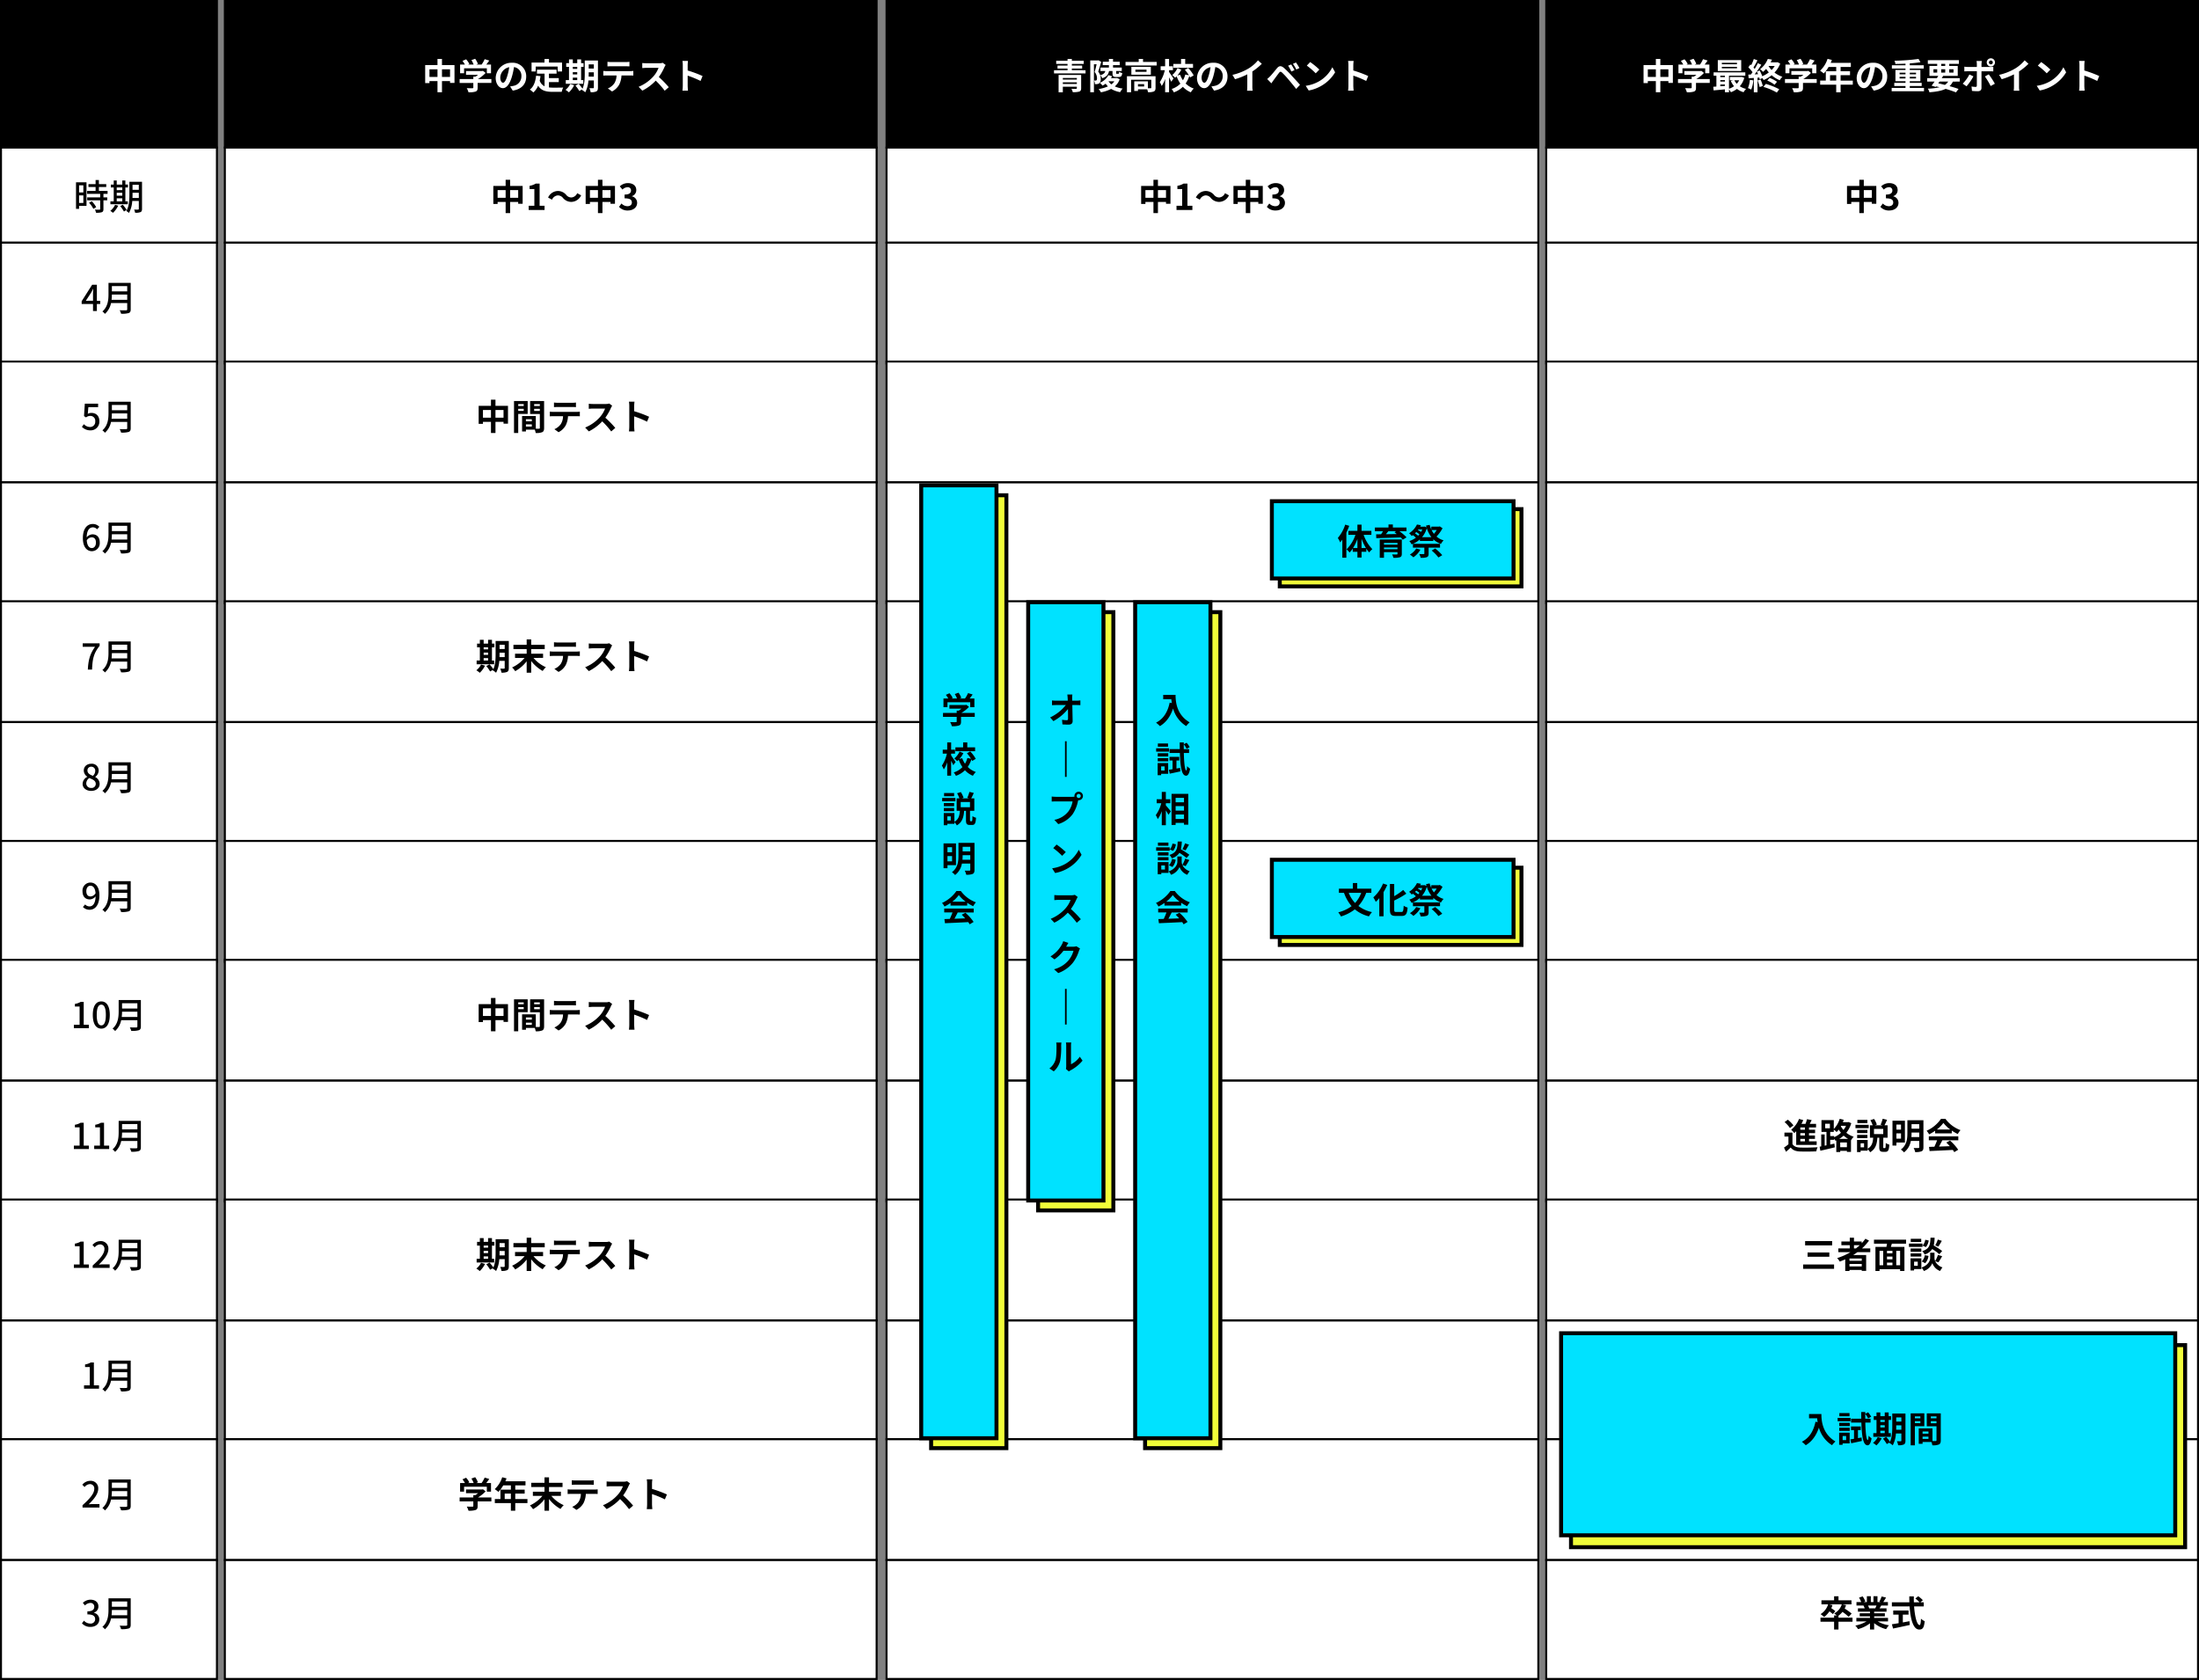
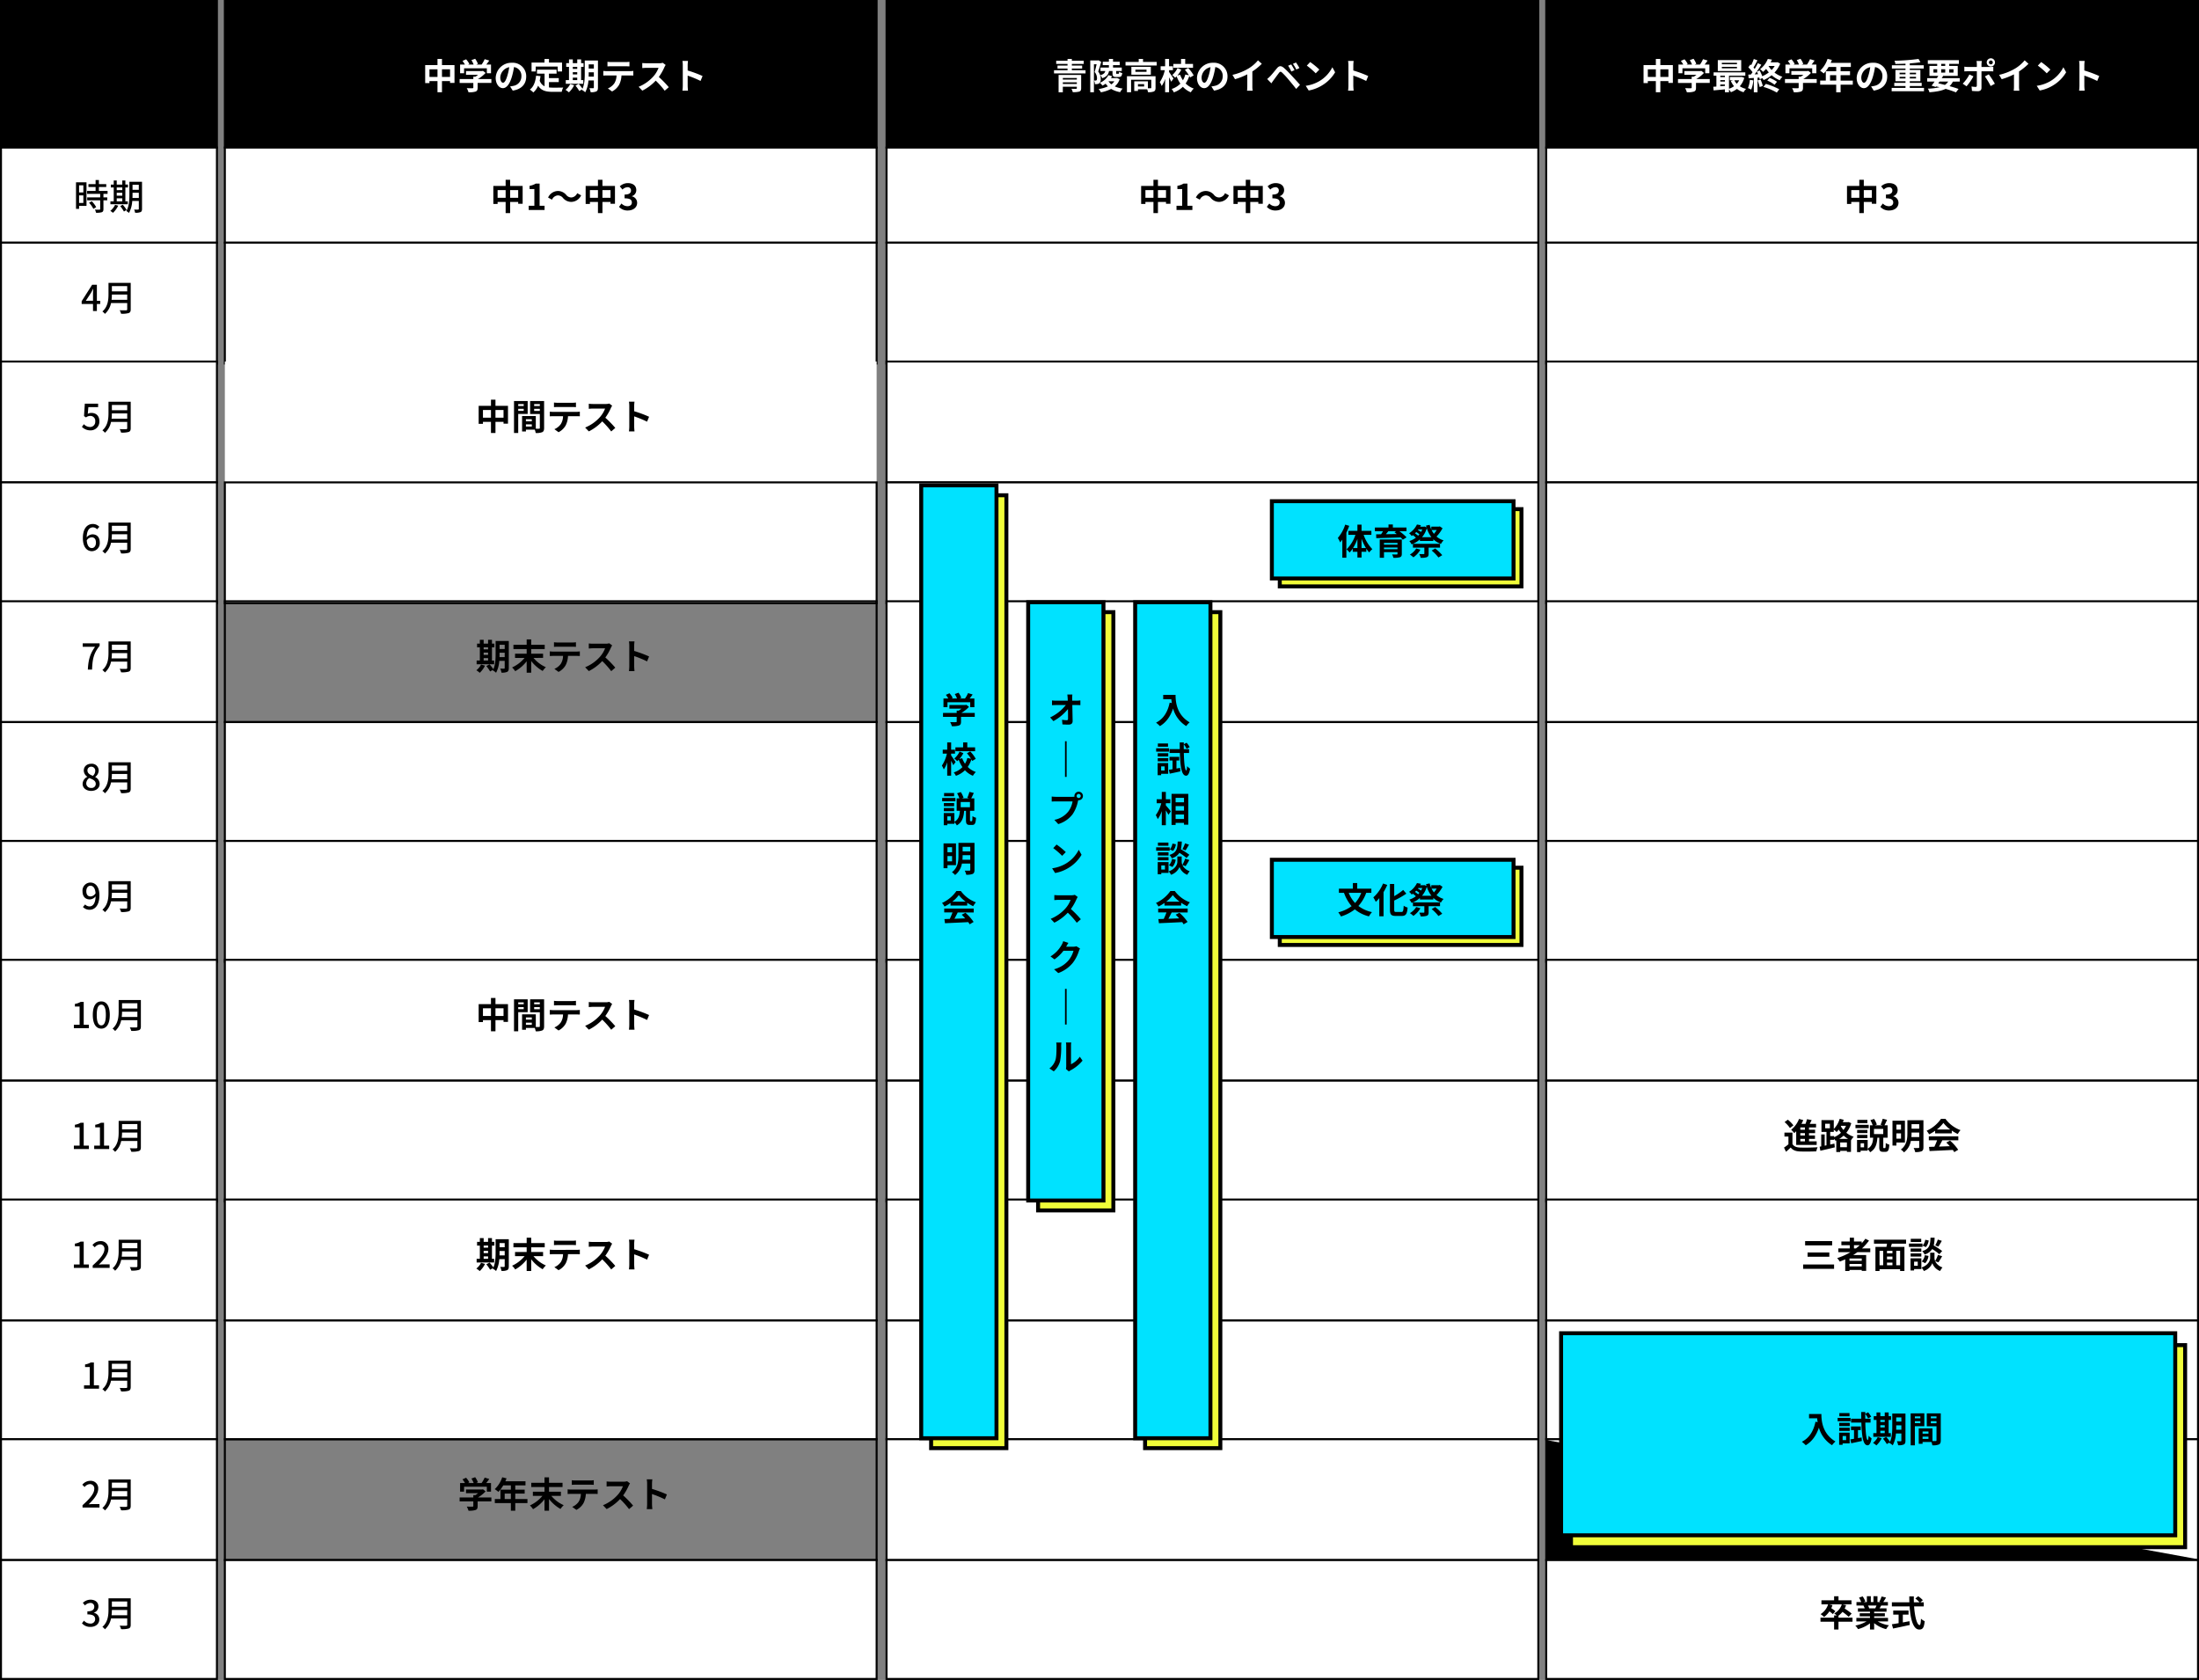
<svg xmlns="http://www.w3.org/2000/svg" width="1110" height="848" viewBox="0 0 1110 848">
  <rect x="0" y="0" width="1110" height="848" fill="#808080" stroke="none" />
  <g id="グループ_2172" data-name="グループ 2172" transform="translate(-6540 -13129)">
    <g id="パス_7117" data-name="パス 7117" transform="translate(6653 13129)">
      <path d="M 329.5 74.5 L 0.5 74.5 L 0.5 0.5 L 329.5 0.5 L 329.5 74.5 Z" stroke="none" />
      <path d="M 1 1 L 1 74 L 329 74 L 329 1 L 1 1 M 0 0 L 330 0 L 330 75 L 0 75 L 0 0 Z" stroke="none" fill="#000" />
    </g>
    <g id="パス_7120" data-name="パス 7120" transform="translate(6540 13129)">
      <path d="M 109.5 74.5 L 0.5 74.5 L 0.5 0.5 L 109.5 0.5 L 109.5 74.5 Z" stroke="none" />
      <path d="M 1 1 L 1 74 L 109 74 L 109 1 L 1 1 M 0 0 L 110 0 L 110 75 L 0 75 L 0 0 Z" stroke="none" fill="#000" />
    </g>
    <g id="パス_7118" data-name="パス 7118" transform="translate(6987 13129)">
      <path d="M 329.5 74.5 L 0.5 74.5 L 0.5 0.5 L 329.5 0.5 L 329.5 74.5 Z" stroke="none" />
      <path d="M 1 1 L 1 74 L 329 74 L 329 1 L 1 1 M 0 0 L 330 0 L 330 75 L 0 75 L 0 0 Z" stroke="none" fill="#000" />
    </g>
    <g id="パス_7119" data-name="パス 7119" transform="translate(7320 13129)">
      <path d="M 329.5 74.5 L 0.5 74.5 L 0.5 0.5 L 329.5 0.5 L 329.5 74.5 Z" stroke="none" />
      <path d="M 1 1 L 1 74 L 329 74 L 329 1 L 1 1 M 0 0 L 330 0 L 330 75 L 0 75 L 0 0 Z" stroke="none" fill="#000" />
    </g>
    <path id="パス_7046" data-name="パス 7046" d="M-61.9-6.156v-3.87h4.068v3.87Zm-6.318,0v-3.87h4.05v3.87Zm6.318-5.976v-3.114H-64.17v3.114h-6.21V-3.06h2.16v-.99h4.05V1.566H-61.9V-4.05h4.068v.9h2.25v-8.982Zm11.16,1.62h11.484v2.484h2.106V-12.4h-2.394c.5-.63,1.026-1.332,1.512-2.034l-2.322-.7A15.047,15.047,0,0,1-41.9-12.4h-2.718l.864-.342a10.555,10.555,0,0,0-1.4-2.592l-1.89.684a12.56,12.56,0,0,1,1.134,2.25h-2.826l.648-.306a9.81,9.81,0,0,0-1.638-2.358l-1.818.81A15.142,15.142,0,0,1-50.31-12.4h-2.448v4.374h2.016Zm13.77,5.4H-43.74A17.149,17.149,0,0,0-39.87-8.19l-1.35-1.044-.468.108H-49.77v1.854h6.1a12.176,12.176,0,0,1-1.386.99H-46.08v1.17h-6.912v1.98h6.912v2.34c0,.252-.09.324-.468.324-.36.018-1.692.018-2.844-.036a9.556,9.556,0,0,1,.882,2.088,10.913,10.913,0,0,0,3.492-.342C-44.136.936-43.9.378-43.9-.738V-3.132h6.93Zm5.886,1.872c-.666,0-1.386-.882-1.386-2.682a5.589,5.589,0,0,1,4.518-5.166,28.612,28.612,0,0,1-.954,4.32C-29.628-4.356-30.348-3.24-31.086-3.24Zm4.9,3.978c4.5-.684,6.8-3.348,6.8-7.092a6.8,6.8,0,0,0-7.2-6.966,7.949,7.949,0,0,0-8.208,7.632c0,3.006,1.674,5.184,3.636,5.184,1.944,0,3.492-2.2,4.554-5.8a38.738,38.738,0,0,0,1.062-4.842,4.412,4.412,0,0,1,3.726,4.716,4.826,4.826,0,0,1-4.05,4.77c-.468.108-.972.2-1.656.288Zm11.61-12.132H-3.51v2.466H-1.3v-4.5H-7.884v-1.8h-2.268v1.8h-6.534v4.5h2.106ZM-7.9-3.546h4.95V-5.562H-7.9v-2.25H-4.05V-9.846h-9.9v2.034h3.834v6.354a4.845,4.845,0,0,1-2.448-2.826c.162-.72.288-1.476.4-2.286L-14.4-6.786c-.324,3.078-1.206,5.562-3.15,7a13.108,13.108,0,0,1,1.764,1.458,9.185,9.185,0,0,0,2.412-3.42c1.62,2.574,4.086,3.114,7.416,3.114h4.5A8,8,0,0,1-.7-.81c-1.206.054-4.176.054-5.148.054A18.6,18.6,0,0,1-7.9-.864ZM4.14-5.8H6.372v1.224H4.14ZM6.372-11.25v1.044H4.14V-11.25ZM4.14-8.568H6.372v1.134H4.14Zm5.292,4h-1.1V-11.25H9.558v-1.872H8.334V-15.03H6.372v1.908H4.14V-15.03H2.214v1.908H.81v1.872h1.4v6.678H.594V-2.7H9.432Zm-6.606,2A8.328,8.328,0,0,1,.45.342,12.083,12.083,0,0,1,2.16,1.62a12.662,12.662,0,0,0,2.664-3.6ZM12.15-6.3c.018-.558.018-1.08.018-1.548v-.666H14.76V-6.3Zm2.61-6.21V-10.4H12.168V-12.51Zm2.07-1.944H10.17v6.606c0,2.34-.09,5.382-1.134,7.632A19.61,19.61,0,0,0,7.092-2.664l-1.62.882A17.9,17.9,0,0,1,7.4.936L8.892.09c-.054.108-.126.2-.18.306A6.184,6.184,0,0,1,10.4,1.6a14.773,14.773,0,0,0,1.62-5.994H14.76V-.846c0,.288-.09.378-.36.378-.252,0-1.116.018-1.89-.036a7.756,7.756,0,0,1,.612,2.034A6.186,6.186,0,0,0,16,1.152c.63-.342.828-.9.828-1.962Zm13.95,2.9c.63,0,1.314.036,1.944.072v-2.322a14.1,14.1,0,0,1-1.944.126H23.544a13.411,13.411,0,0,1-1.908-.126v2.322c.54-.036,1.3-.072,1.926-.072ZM21.258-9.09c-.558,0-1.188-.054-1.728-.108V-6.84c.5-.036,1.206-.072,1.728-.072h4.95a7.735,7.735,0,0,1-1.116,3.978A7.477,7.477,0,0,1,21.834-.36L23.94,1.17a8.637,8.637,0,0,0,3.618-3.456A11.419,11.419,0,0,0,28.71-6.912h4.338c.5,0,1.188.018,1.638.054V-9.2a13.85,13.85,0,0,1-1.638.108ZM49.536-13.3a6.5,6.5,0,0,1-1.872.234H41.328a20.11,20.11,0,0,1-2.124-.126v2.556c.378-.018,1.368-.126,2.124-.126h6.1a13.947,13.947,0,0,1-2.682,4.41,20.393,20.393,0,0,1-7.38,5.166L39.222.756A23.71,23.71,0,0,0,45.99-4.3,41.047,41.047,0,0,1,50.526.792L52.578-.99a50.6,50.6,0,0,0-5.022-5.148,26.464,26.464,0,0,0,2.826-4.95,8.5,8.5,0,0,1,.63-1.116ZM69.642-6.624a58.789,58.789,0,0,0-7.524-2.79V-12.06a19.576,19.576,0,0,1,.162-2.178H59.472a12.554,12.554,0,0,1,.18,2.178V-1.728a19.26,19.26,0,0,1-.18,2.5H62.28c-.072-.72-.162-1.98-.162-2.5V-6.822a51.991,51.991,0,0,1,6.5,2.682Z" transform="translate(6825 13174)" fill="#fff" />
    <path id="パス_7047" data-name="パス 7047" d="M-75.51-2.61v-.828h7.074v.828Zm7.074-3.024v.792H-75.51v-.792Zm2.178-1.53H-77.652V1.584h2.142V-1.224h7.074v.7c0,.27-.09.342-.414.36-.27.018-1.44.018-2.322-.036a6.874,6.874,0,0,1,.666,1.71,11.306,11.306,0,0,0,3.258-.27c.738-.27.99-.72.99-1.728Zm-4.7-2.394V-10.4h5.2v-1.512h-5.2v-.81h5.994v-1.6h-5.994v-.918h-2.178v.918h-5.724v1.6h5.724v.81h-5.058V-10.4h5.058v.846h-6.822v1.6h15.912v-1.6Zm20.52.414v.99c0,1.53.306,2.016,1.872,2.016h1.3c1.1,0,1.548-.4,1.746-1.98a4.654,4.654,0,0,1-1.584-.648c-.054.882-.126,1.008-.4,1.008h-.756c-.306,0-.324-.036-.324-.414v-.972h2.826V-10.89h-4.41v-1.224H-46.8v-1.71h-3.366v-1.422h-2.088v1.422h-3.114v1.71h3.114v1.224H-56.52v1.746h2.448c-.252.972-.828,1.656-2.574,2.106a6.2,6.2,0,0,0-1.008-1.818c.5-1.4,1.062-3.366,1.53-4.9l-1.4-.81-.306.09h-3.834V1.566h1.854v-14.13h1.35c-.27,1.224-.648,2.79-.99,3.924a4.8,4.8,0,0,1,1.188,3.15c0,.5-.072.864-.27,1.008a.72.72,0,0,1-.486.162c-.216,0-.45,0-.756-.018A4.538,4.538,0,0,1-59.31-2.52a7.449,7.449,0,0,0,1.134-.036,2.669,2.669,0,0,0,1.008-.36,2.685,2.685,0,0,0,.792-2.3,5.47,5.47,0,0,0-.27-1.8,5.139,5.139,0,0,1,1.062,1.494c2.3-.774,3.06-1.944,3.4-3.618Zm.936,5.166a5.64,5.64,0,0,1-1.512,1.566A6.324,6.324,0,0,1-52.47-3.978Zm1.35-1.656-.378.072H-51.21a11.011,11.011,0,0,0,.558-1.008l-1.872-.486a8.269,8.269,0,0,1-4.32,3.834,12.77,12.77,0,0,1,1.368,1.44,14.371,14.371,0,0,0,1.584-.972A9.135,9.135,0,0,0-52.74-1.4a18.258,18.258,0,0,1-4.7,1.35A7.131,7.131,0,0,1-56.3,1.6,18.232,18.232,0,0,0-51.12-.126a13.087,13.087,0,0,0,4.554,1.638,7.825,7.825,0,0,1,1.26-1.818,13.8,13.8,0,0,1-3.978-1.08A7.882,7.882,0,0,0-46.818-5.04ZM-34.47-1.35h-3.114V-2.52h3.114Zm5.76-5.184H-43.146v8.1h2.088V-4.752H-30.87V-.738c0,.216-.072.27-.342.288-.2.018-.756.018-1.368,0V-3.942h-6.876V.9h1.872V.09h4.644a6.071,6.071,0,0,1,.414,1.44,7.184,7.184,0,0,0,2.916-.342c.7-.324.9-.9.9-1.89Zm-4.554-2.2H-38.88v-1.1h5.616Zm-7.65-2.52v3.96h9.828v-3.96Zm5.886-2.5v-1.512h-2.178v1.512h-6.66v1.818h15.732v-1.818Zm25.236,1.008h-3.942v-2.5H-15.84v2.5h-3.888v1.962h9.936Zm-9.846,7.4c-.324-.5-1.746-2.646-2.25-3.312v-.918h1.962v-1.98h-1.962v-3.69h-1.98v3.69h-2.268v1.98h2.106a17.972,17.972,0,0,1-2.538,6.048A9.811,9.811,0,0,1-25.6-1.584a14.59,14.59,0,0,0,1.728-3.6V1.548h1.98V-5.994c.414.81.846,1.674,1.08,2.25ZM-9.468-6.93a16.6,16.6,0,0,0-2.79-3.762l-1.656.936A20.258,20.258,0,0,1-11.862-7L-13.7-7.38a10.464,10.464,0,0,1-1.188,2.9,13.139,13.139,0,0,1-1.422-2.79l-1.386.378a13.762,13.762,0,0,0,1.98-2.934l-1.926-.792A10.219,10.219,0,0,1-20.3-7.11a8.1,8.1,0,0,1,1.458,1.35c.252-.216.522-.45.774-.7a16.949,16.949,0,0,0,1.89,3.69A10.5,10.5,0,0,1-20.574-.09a8.629,8.629,0,0,1,1.1,1.71,12.148,12.148,0,0,0,4.554-2.808A11.506,11.506,0,0,0-10.908,1.6,9.089,9.089,0,0,1-9.414-.306a10.718,10.718,0,0,1-4.1-2.556,14.324,14.324,0,0,0,1.854-3.8,7.942,7.942,0,0,1,.4.774Zm5.382,3.69c-.666,0-1.386-.882-1.386-2.682A5.589,5.589,0,0,1-.954-11.088a28.612,28.612,0,0,1-.954,4.32C-2.628-4.356-3.348-3.24-4.086-3.24ZM.81.738c4.5-.684,6.8-3.348,6.8-7.092a6.8,6.8,0,0,0-7.2-6.966A7.949,7.949,0,0,0-7.794-5.688C-7.794-2.682-6.12-.5-4.158-.5-2.214-.5-.666-2.7.4-6.3a38.738,38.738,0,0,0,1.062-4.842A4.412,4.412,0,0,1,5.184-6.426a4.826,4.826,0,0,1-4.05,4.77c-.468.108-.972.2-1.656.288ZM20.16-8.928a29.411,29.411,0,0,0,4.77-3.87L23-14.544a19,19,0,0,1-4.7,4.068,27.653,27.653,0,0,1-8.19,3.258l1.3,2.2A35.193,35.193,0,0,0,17.6-7.47v5.9A20.159,20.159,0,0,1,17.478.792h2.844a12.375,12.375,0,0,1-.162-2.358Zm19.6-3.546-1.566.648a16.968,16.968,0,0,1,1.638,2.934l1.62-.7A28.723,28.723,0,0,0,39.762-12.474Zm2.412-.99-1.548.7A18.832,18.832,0,0,1,42.354-9.9l1.566-.756A26.2,26.2,0,0,0,42.174-13.464ZM27.648-5.112l2.124,2.178c.306-.468.738-1.116,1.152-1.674.738-.99,2.034-2.772,2.736-3.672.522-.648.828-.648,1.458-.108A39.316,39.316,0,0,1,38.43-4.824c1.062,1.242,2.7,3.24,3.852,4.716L44.208-2.2c-1.3-1.494-3.222-3.546-4.428-4.86a46.847,46.847,0,0,0-3.672-3.654c-1.476-1.242-2.448-1.116-3.528.162-1.224,1.476-2.628,3.24-3.456,4.068C28.584-5.94,28.188-5.562,27.648-5.112Zm21.69-8.568-1.692,1.8a37.426,37.426,0,0,1,4.5,3.888l1.836-1.89A37.8,37.8,0,0,0,49.338-13.68ZM47.088-1.692,48.6.684a19.493,19.493,0,0,0,6.678-2.538,19.14,19.14,0,0,0,6.66-6.66l-1.4-2.538a17.068,17.068,0,0,1-6.552,7A18.552,18.552,0,0,1,47.088-1.692ZM78.642-6.624a58.788,58.788,0,0,0-7.524-2.79V-12.06a19.576,19.576,0,0,1,.162-2.178H68.472a12.554,12.554,0,0,1,.18,2.178V-1.728a19.26,19.26,0,0,1-.18,2.5H71.28c-.072-.72-.162-1.98-.162-2.5V-6.822a51.991,51.991,0,0,1,6.5,2.682Z" transform="translate(7152 13174)" fill="#fff" />
    <path id="パス_7048" data-name="パス 7048" d="M-106.9-6.156v-3.87h4.068v3.87Zm-6.318,0v-3.87h4.05v3.87Zm6.318-5.976v-3.114h-2.268v3.114h-6.21V-3.06h2.16v-.99h4.05V1.566h2.268V-4.05h4.068v.9h2.25v-8.982Zm11.16,1.62h11.484v2.484h2.106V-12.4h-2.394c.5-.63,1.026-1.332,1.512-2.034l-2.322-.7A15.046,15.046,0,0,1-86.9-12.4h-2.718l.864-.342a10.555,10.555,0,0,0-1.4-2.592l-1.89.684a12.56,12.56,0,0,1,1.134,2.25h-2.826l.648-.306a9.81,9.81,0,0,0-1.638-2.358l-1.818.81A15.143,15.143,0,0,1-95.31-12.4h-2.448v4.374h2.016Zm13.77,5.4H-88.74A17.149,17.149,0,0,0-84.87-8.19l-1.35-1.044-.468.108H-94.77v1.854h6.1a12.176,12.176,0,0,1-1.386.99H-91.08v1.17h-6.912v1.98h6.912v2.34c0,.252-.09.324-.468.324-.36.018-1.692.018-2.844-.036a9.556,9.556,0,0,1,.882,2.088,10.913,10.913,0,0,0,3.492-.342C-89.136.936-88.9.378-88.9-.738V-3.132h6.93Zm13.752-7.452h-7.632V-13.3h7.632Zm0,2.052h-7.632v-.756h7.632Zm2.142-4.158H-77.9v5.526h11.826ZM-67.1-4.482a7.537,7.537,0,0,1-1.224,1.764,6.969,6.969,0,0,1-1.206-1.764Zm-9.54,2.142h2.34v.7c-.792.072-1.584.126-2.34.18Zm0-2.232h2.34v.756h-2.34Zm2.34-2.214v.72h-2.34v-.72Zm8.46.594-.36.072h-5.6v1.638h1.656l-1.188.324A11.024,11.024,0,0,0-69.7-1.494,9.241,9.241,0,0,1-72.252-.2V-6.786h8.244V-8.478h-16v1.692h1.4v5.472c-.558.054-1.1.072-1.566.108L-80.01.63C-78.426.486-76.374.306-74.3.108V1.566h2.052V.108a7.957,7.957,0,0,1,.954,1.44,11.728,11.728,0,0,0,3.06-1.674A10.084,10.084,0,0,0-64.89,1.548,8.866,8.866,0,0,1-63.63-.126,10.063,10.063,0,0,1-66.8-1.458a10.731,10.731,0,0,0,2.268-4.23Zm4.122,1.476A13.087,13.087,0,0,1-62.676-.54a10.58,10.58,0,0,1,1.638.774,16.642,16.642,0,0,0,1.08-4.644Zm3.906.324a21.3,21.3,0,0,1,1.044,3.348l1.584-.576A19.846,19.846,0,0,0-56.3-4.86Zm2.934,3.258a30.01,30.01,0,0,1,6.768,2.862L-46.872.054a35.563,35.563,0,0,0-6.768-2.7Zm1.944-3.2a16.27,16.27,0,0,1,3.69,2.106l1.242-1.494a18.462,18.462,0,0,0-3.726-1.962Zm3.762-7.362a11.156,11.156,0,0,1-1.566,2.034A12.539,12.539,0,0,1-52.308-11.7Zm1.458-1.908-.324.072h-3.2c.252-.45.468-.918.666-1.368l-2.088-.342a12.279,12.279,0,0,1-3.906,5.166A5.99,5.99,0,0,1-55.1-8.694a14.545,14.545,0,0,0,1.6-1.548,14.809,14.809,0,0,0,1.368,1.8,14.531,14.531,0,0,1-3.33,1.908,18.006,18.006,0,0,0-1.314-2.9l-1.422.594c.216.4.432.846.63,1.3l-1.728.072c1.134-1.458,2.376-3.276,3.366-4.842l-1.746-.81a32.642,32.642,0,0,1-1.6,2.916c-.18-.234-.4-.468-.612-.72.648-.99,1.368-2.394,2.016-3.618l-1.854-.684A22.818,22.818,0,0,1-61.038-12.1c-.144-.126-.288-.252-.414-.36L-62.478-11A17.663,17.663,0,0,1-60.354-8.55c-.288.414-.576.81-.846,1.152l-1.3.054.18,1.854,2.61-.162V1.584h1.854V-5.778l.918-.072c.09.324.162.612.216.882l1.314-.594a5.447,5.447,0,0,1,.63.972,16.324,16.324,0,0,0,4.05-2.448A13.992,13.992,0,0,0-46.638-4.5a8.9,8.9,0,0,1,1.35-1.746,13.336,13.336,0,0,1-4-2.124,14.117,14.117,0,0,0,2.9-4.5Zm5.976,3.1h11.484v2.484h2.106V-12.4h-2.394c.5-.63,1.026-1.332,1.512-2.034l-2.322-.7A15.047,15.047,0,0,1-32.9-12.4h-2.718l.864-.342a10.555,10.555,0,0,0-1.4-2.592l-1.89.684a12.56,12.56,0,0,1,1.134,2.25h-2.826l.648-.306a9.81,9.81,0,0,0-1.638-2.358l-1.818.81A15.142,15.142,0,0,1-41.31-12.4h-2.448v4.374h2.016Zm13.77,5.4H-34.74A17.149,17.149,0,0,0-30.87-8.19l-1.35-1.044-.468.108H-40.77v1.854h6.1a12.176,12.176,0,0,1-1.386.99H-37.08v1.17h-6.912v1.98h6.912v2.34c0,.252-.09.324-.468.324-.36.018-1.692.018-2.844-.036a9.556,9.556,0,0,1,.882,2.088,10.913,10.913,0,0,0,3.492-.342C-35.136.936-34.9.378-34.9-.738V-3.132h6.93Zm6.732.792V-7.056h3.114V-4.32Zm11.484,0h-6.156V-7.056h4.752v-1.98h-4.752V-11.2h5.166v-2.07h-10.17a11.492,11.492,0,0,0,.594-1.476L-22.5-15.3a13.881,13.881,0,0,1-3.78,5.994A16.566,16.566,0,0,1-24.426-7.92,16.176,16.176,0,0,0-21.978-11.2h3.852v2.16h-5.256V-4.32h-2.844v2.052h8.1V1.584h2.214V-2.268h6.156Zm5.67,1.08c-.666,0-1.386-.882-1.386-2.682A5.589,5.589,0,0,1-.954-11.088a28.612,28.612,0,0,1-.954,4.32C-2.628-4.356-3.348-3.24-4.086-3.24ZM.81.738c4.5-.684,6.8-3.348,6.8-7.092a6.8,6.8,0,0,0-7.2-6.966A7.949,7.949,0,0,0-7.794-5.688C-7.794-2.682-6.12-.5-4.158-.5-2.214-.5-.666-2.7.4-6.3a38.738,38.738,0,0,0,1.062-4.842A4.412,4.412,0,0,1,5.184-6.426a4.826,4.826,0,0,1-4.05,4.77c-.468.108-.972.2-1.656.288ZM13.86-5.4v-.81h2.988v.81Zm0-2.9h2.988v.81H13.86Zm8.3,0v.81h-3.15V-8.3Zm0,2.9h-3.15v-.81h3.15ZM19.008-.63v-.954H25.02v-1.6H19.008V-4h5.346V-9.7H19.008v-.684h7.056V-12.06H19.008V-13c1.962-.144,3.834-.342,5.4-.594l-.99-1.656a98.349,98.349,0,0,1-12.114.9,5.645,5.645,0,0,1,.432,1.638c1.62-.018,3.384-.072,5.112-.144v.792H9.972v1.674h6.876V-9.7H11.772V-4h5.076v.81h-5.67v1.6h5.67V-.63H9.864V1.062H26.19V-.63ZM34-3.816h4.392a5.867,5.867,0,0,1-1.656,1.674c-1.1-.288-2.232-.558-3.348-.792ZM30.96-10.044h1.89V-8.37H30.96Zm3.906-2.718H36.9v1.026H34.866Zm6.21,2.718V-8.37h-2.16v-1.674ZM34.866-8.37v-1.674H36.9V-8.37Zm9.36,4.554V-5.544h-9.09c.252-.4.5-.774.72-1.152h7.362v-5.04h-4.3v-1.026h4.878v-1.854H28.116v1.854H32.85v1.026H28.944V-6.7h4.464c-.234.378-.468.756-.72,1.152h-4.9v1.728h3.744c-.54.774-1.062,1.476-1.512,2.052l2.07.648.2-.27c.594.126,1.17.27,1.746.414a28.421,28.421,0,0,1-5.922.72,6.063,6.063,0,0,1,.81,1.836c3.492-.27,6.156-.738,8.172-1.728,2.034.594,3.852,1.224,5.22,1.782L43.632-.108c-1.224-.432-2.79-.918-4.536-1.4a7.917,7.917,0,0,0,1.674-2.3ZM59.94-14.472a.968.968,0,0,1,.972.972.983.983,0,0,1-.972.99.987.987,0,0,1-.99-.99A.972.972,0,0,1,59.94-14.472Zm0,3.06A2.074,2.074,0,0,0,62.01-13.5a2.059,2.059,0,0,0-2.07-2.07,2.074,2.074,0,0,0-2.088,2.07A2.09,2.09,0,0,0,59.94-11.412Zm-10.836,4A18.757,18.757,0,0,1,45.72-2.772L47.664-1.44a28.252,28.252,0,0,0,3.474-5.022Zm10.314-1.6c.486,0,1.188.018,1.746.054v-2.358A14.027,14.027,0,0,1,59.4-11.2H55.206v-1.44a14.592,14.592,0,0,1,.162-1.566H52.7a9.324,9.324,0,0,1,.162,1.566v1.44H48.294a13.983,13.983,0,0,1-1.746-.144v2.394c.5-.054,1.206-.072,1.746-.072h4.572V-9c0,.846,0,6.552-.018,7.218-.018.468-.2.648-.666.648a12.45,12.45,0,0,1-2-.216L50.4.882a25.99,25.99,0,0,0,2.934.162c1.278,0,1.872-.648,1.872-1.692v-8.37Zm-2.5,2.61a34.176,34.176,0,0,1,2.916,4.824l2.124-1.152A41.84,41.84,0,0,0,58.878-7.47ZM74.16-8.928a29.411,29.411,0,0,0,4.77-3.87L77-14.544a19,19,0,0,1-4.7,4.068,27.653,27.653,0,0,1-8.19,3.258l1.3,2.2A35.193,35.193,0,0,0,71.6-7.47v5.9A20.157,20.157,0,0,1,71.478.792h2.844a12.375,12.375,0,0,1-.162-2.358ZM85.338-13.68l-1.692,1.8a37.426,37.426,0,0,1,4.5,3.888l1.836-1.89A37.8,37.8,0,0,0,85.338-13.68ZM83.088-1.692,84.6.684a19.493,19.493,0,0,0,6.678-2.538,19.14,19.14,0,0,0,6.66-6.66l-1.4-2.538a17.068,17.068,0,0,1-6.552,7A18.552,18.552,0,0,1,83.088-1.692Zm31.554-4.932a58.788,58.788,0,0,0-7.524-2.79V-12.06a19.576,19.576,0,0,1,.162-2.178h-2.808a12.554,12.554,0,0,1,.18,2.178V-1.728a19.26,19.26,0,0,1-.18,2.5h2.808c-.072-.72-.162-1.98-.162-2.5V-6.822a51.991,51.991,0,0,1,6.5,2.682Z" transform="translate(7485 13174)" fill="#fff" />
    <g id="パス_7111" data-name="パス 7111" transform="translate(6653 13203)" fill="#fff">
      <path d="M 329.5 48.5 L 0.5 48.5 L 0.5 0.5 L 329.5 0.5 L 329.5 48.5 Z" stroke="none" />
      <path d="M 1 1 L 1 48 L 329 48 L 329 1 L 1 1 M 0 0 L 330 0 L 330 49 L 0 49 L 0 0 Z" stroke="none" fill="#000" />
    </g>
    <g id="パス_7121" data-name="パス 7121" transform="translate(6540 13203)" fill="#fff">
      <path d="M 109.5 48.5 L 0.5 48.5 L 0.5 0.5 L 109.5 0.5 L 109.5 48.5 Z" stroke="none" />
      <path d="M 1 1 L 1 48 L 109 48 L 109 1 L 1 1 M 0 0 L 110 0 L 110 49 L 0 49 L 0 0 Z" stroke="none" fill="#000" />
    </g>
    <g id="パス_7112" data-name="パス 7112" transform="translate(6987 13203)" fill="#fff">
      <path d="M 329.5 48.5 L 0.5 48.5 L 0.5 0.5 L 329.5 0.5 L 329.5 48.5 Z" stroke="none" />
      <path d="M 1 1 L 1 48 L 329 48 L 329 1 L 1 1 M 0 0 L 330 0 L 330 49 L 0 49 L 0 0 Z" stroke="none" fill="#000" />
    </g>
    <g id="パス_7113" data-name="パス 7113" transform="translate(7320 13203)" fill="#fff">
      <path d="M 329.5 48.5 L 0.5 48.5 L 0.5 0.5 L 329.5 0.5 L 329.5 48.5 Z" stroke="none" />
      <path d="M 1 1 L 1 48 L 329 48 L 329 1 L 1 1 M 0 0 L 330 0 L 330 49 L 0 49 L 0 0 Z" stroke="none" fill="#000" />
    </g>
    <path id="パス_7114" data-name="パス 7114" d="M-27.5-6.156v-3.87h4.068v3.87Zm-6.318,0v-3.87h4.05v3.87Zm6.318-5.976v-3.114h-2.268v3.114h-6.21V-3.06h2.16v-.99h4.05V1.566H-27.5V-4.05h4.068v.9h2.25v-8.982ZM-18.126,0h8.01V-2.142h-2.5V-13.32H-14.58a8.64,8.64,0,0,1-3.1,1.116v1.638h2.412v8.424h-2.862ZM3.438-4.086A5.563,5.563,0,0,0,8.334-7.4l-1.98-1.08a3.516,3.516,0,0,1-2.862,2.16A3.293,3.293,0,0,1,.81-7.614a5.446,5.446,0,0,0-4.248-1.98,5.563,5.563,0,0,0-4.9,3.312l1.98,1.08a3.516,3.516,0,0,1,2.862-2.16A3.319,3.319,0,0,1-.81-6.066,5.446,5.446,0,0,0,3.438-4.086ZM19.1-6.156v-3.87h4.068v3.87Zm-6.318,0v-3.87h4.05v3.87ZM19.1-12.132v-3.114H16.83v3.114H10.62V-3.06h2.16v-.99h4.05V1.566H19.1V-4.05h4.068v.9h2.25v-8.982ZM31.932.252c2.538,0,4.68-1.422,4.68-3.87a3.329,3.329,0,0,0-2.664-3.276v-.09a3.156,3.156,0,0,0,2.232-3.042c0-2.286-1.746-3.546-4.32-3.546a5.91,5.91,0,0,0-4,1.638l1.35,1.62a3.8,3.8,0,0,1,2.52-1.188,1.592,1.592,0,0,1,1.782,1.674c0,1.188-.792,2.034-3.24,2.034v1.908c2.9,0,3.672.81,3.672,2.124,0,1.188-.918,1.854-2.268,1.854a4.231,4.231,0,0,1-2.97-1.368L27.468-1.6A5.662,5.662,0,0,0,31.932.252Z" transform="translate(6825 13235)" />
    <path id="パス_7115" data-name="パス 7115" d="M-27.5-6.156v-3.87h4.068v3.87Zm-6.318,0v-3.87h4.05v3.87Zm6.318-5.976v-3.114h-2.268v3.114h-6.21V-3.06h2.16v-.99h4.05V1.566H-27.5V-4.05h4.068v.9h2.25v-8.982ZM-18.126,0h8.01V-2.142h-2.5V-13.32H-14.58a8.64,8.64,0,0,1-3.1,1.116v1.638h2.412v8.424h-2.862ZM3.438-4.086A5.563,5.563,0,0,0,8.334-7.4l-1.98-1.08a3.516,3.516,0,0,1-2.862,2.16A3.293,3.293,0,0,1,.81-7.614a5.446,5.446,0,0,0-4.248-1.98,5.563,5.563,0,0,0-4.9,3.312l1.98,1.08a3.516,3.516,0,0,1,2.862-2.16A3.319,3.319,0,0,1-.81-6.066,5.446,5.446,0,0,0,3.438-4.086ZM19.1-6.156v-3.87h4.068v3.87Zm-6.318,0v-3.87h4.05v3.87ZM19.1-12.132v-3.114H16.83v3.114H10.62V-3.06h2.16v-.99h4.05V1.566H19.1V-4.05h4.068v.9h2.25v-8.982ZM31.932.252c2.538,0,4.68-1.422,4.68-3.87a3.329,3.329,0,0,0-2.664-3.276v-.09a3.156,3.156,0,0,0,2.232-3.042c0-2.286-1.746-3.546-4.32-3.546a5.91,5.91,0,0,0-4,1.638l1.35,1.62a3.8,3.8,0,0,1,2.52-1.188,1.592,1.592,0,0,1,1.782,1.674c0,1.188-.792,2.034-3.24,2.034v1.908c2.9,0,3.672.81,3.672,2.124,0,1.188-.918,1.854-2.268,1.854a4.231,4.231,0,0,1-2.97-1.368L27.468-1.6A5.662,5.662,0,0,0,31.932.252Z" transform="translate(7152 13235)" />
    <path id="パス_7116" data-name="パス 7116" d="M-4.2-6.156v-3.87H-.135v3.87Zm-6.318,0v-3.87h4.05v3.87ZM-4.2-12.132v-3.114H-6.471v3.114h-6.21V-3.06h2.16v-.99h4.05V1.566H-4.2V-4.05H-.135v.9h2.25v-8.982ZM8.631.252c2.538,0,4.68-1.422,4.68-3.87a3.329,3.329,0,0,0-2.664-3.276v-.09a3.156,3.156,0,0,0,2.232-3.042c0-2.286-1.746-3.546-4.32-3.546a5.91,5.91,0,0,0-4,1.638l1.35,1.62A3.8,3.8,0,0,1,8.433-11.5a1.592,1.592,0,0,1,1.782,1.674c0,1.188-.792,2.034-3.24,2.034v1.908c2.9,0,3.672.81,3.672,2.124,0,1.188-.918,1.854-2.268,1.854a4.231,4.231,0,0,1-2.97-1.368L4.167-1.6A5.662,5.662,0,0,0,8.631.252Z" transform="translate(7485 13235)" />
    <path id="パス_7134" data-name="パス 7134" d="M-12.924-12.456v3.618h-2.16v-3.618Zm-2.16,8.892v-3.8h2.16v3.8Zm3.744-10.4h-5.292V-.558h1.548V-2.07h3.744Zm1.3,10.314A13.351,13.351,0,0,1-7.866-.576l1.422-.864a13.256,13.256,0,0,0-2.25-2.988ZM-.7-8.154V-9.63H-5.076v-1.98h3.708v-1.458H-5.076V-15.12H-6.75v2.052h-3.6v1.458h3.6v1.98h-4.284v1.476h6.606v1.8H-10.98v1.476h6.552V-.486c0,.252-.09.324-.378.342-.27,0-1.26,0-2.268-.036a6.232,6.232,0,0,1,.54,1.566,8.851,8.851,0,0,0,2.952-.27c.594-.252.792-.7.792-1.566V-4.878H-.864V-6.354H-2.79v-1.8ZM3.924-5.9H6.732v1.548H3.924Zm2.808-5.472v1.35H3.924v-1.35ZM3.924-8.712H6.732v1.494H3.924ZM9.5-4.356H8.28v-7.02h1.3v-1.458H8.28V-14.9H6.732v2.07H3.924V-14.9H2.412v2.07H.954v1.458H2.412v7.02H.738V-2.9H9.5ZM3.1-2.61A8.889,8.889,0,0,1,.684.45a8.535,8.535,0,0,1,1.332.99A12.587,12.587,0,0,0,4.68-2.178Zm2.592.648A18.625,18.625,0,0,1,7.56.774l1.35-.81A17.186,17.186,0,0,0,6.966-2.664Zm6.174-4.122c.036-.576.036-1.152.036-1.674v-.954h3.168v2.628Zm3.2-6.642v2.538H11.9v-2.538Zm1.62-1.512H10.314v6.48c0,2.574-.126,5.94-1.548,8.3a5.311,5.311,0,0,1,1.332.954,14.309,14.309,0,0,0,1.656-6.066h3.312v4c0,.288-.108.36-.378.378-.234,0-1.134.018-1.98-.018a5.743,5.743,0,0,1,.486,1.584,6.252,6.252,0,0,0,2.736-.306c.558-.252.756-.738.756-1.62Z" transform="translate(6595 13235)" />
    <g id="パス_7108" data-name="パス 7108" transform="translate(6653 13251)" fill="#fff">
      <path d="M 329.5 61.5 L 0.5 61.5 L 0.5 0.5 L 329.5 0.5 L 329.5 61.5 Z" stroke="none" />
      <path d="M 1 1 L 1 61 L 329 61 L 329 1 L 1 1 M 0 0 L 330 0 L 330 62 L 0 62 L 0 0 Z" stroke="none" fill="#000" />
    </g>
    <g id="パス_7122" data-name="パス 7122" transform="translate(6540 13251)" fill="#fff">
      <path d="M 109.5 61.5 L 0.5 61.5 L 0.5 0.5 L 109.5 0.5 L 109.5 61.5 Z" stroke="none" />
      <path d="M 1 1 L 1 61 L 109 61 L 109 1 L 1 1 M 0 0 L 110 0 L 110 62 L 0 62 L 0 0 Z" stroke="none" fill="#000" />
    </g>
    <g id="パス_7109" data-name="パス 7109" transform="translate(6987 13251)" fill="#fff">
      <path d="M 329.5 61.5 L 0.5 61.5 L 0.5 0.5 L 329.5 0.5 L 329.5 61.5 Z" stroke="none" />
      <path d="M 1 1 L 1 61 L 329 61 L 329 1 L 1 1 M 0 0 L 330 0 L 330 62 L 0 62 L 0 0 Z" stroke="none" fill="#000" />
    </g>
    <g id="パス_7110" data-name="パス 7110" transform="translate(7320 13251)" fill="#fff">
      <path d="M 329.5 61.5 L 0.5 61.5 L 0.5 0.5 L 329.5 0.5 L 329.5 61.5 Z" stroke="none" />
      <path d="M 1 1 L 1 61 L 329 61 L 329 1 L 1 1 M 0 0 L 330 0 L 330 62 L 0 62 L 0 0 Z" stroke="none" fill="#000" />
    </g>
    <path id="パス_7138" data-name="パス 7138" d="M-11.682-5.166l2.61-4c.378-.684.738-1.368,1.062-2.034h.072c-.036.72-.108,1.836-.108,2.556v3.474Zm7.272,0H-6.1v-8.082H-8.5l-5.274,8.3v1.386h5.724V0H-6.1V-3.564H-4.41Zm5.724-.486a23.447,23.447,0,0,0,.162-2.664h7.74v2.664Zm7.9-6.93v2.664H1.476v-2.664ZM10.98-14.2H-.234V-8.55C-.234-5.724-.5-2.2-3.312.216A6.351,6.351,0,0,1-2.034,1.44,9.941,9.941,0,0,0,1.044-4.032H9.216v3.15c0,.378-.144.522-.54.522C8.244-.342,6.8-.324,5.4-.4a7.006,7.006,0,0,1,.72,1.764,11.89,11.89,0,0,0,3.852-.342c.72-.27,1.008-.792,1.008-1.872Z" transform="translate(6595 13286)" />
    <g id="パス_7100" data-name="パス 7100" transform="translate(6653 13311)" fill="#fff">
      <path d="M 329.5 61.5 L 0.5 61.5 L 0.5 0.5 L 329.5 0.5 L 329.5 61.5 Z" stroke="none" />
-       <path d="M 1 1 L 1 61 L 329 61 L 329 1 L 1 1 M 0 0 L 330 0 L 330 62 L 0 62 L 0 0 Z" stroke="none" fill="#000" />
    </g>
    <g id="パス_7123" data-name="パス 7123" transform="translate(6540 13311)" fill="#fff">
      <path d="M 109.5 61.5 L 0.5 61.5 L 0.5 0.5 L 109.5 0.5 L 109.5 61.5 Z" stroke="none" />
      <path d="M 1 1 L 1 61 L 109 61 L 109 1 L 1 1 M 0 0 L 110 0 L 110 62 L 0 62 L 0 0 Z" stroke="none" fill="#000" />
    </g>
    <g id="パス_7101" data-name="パス 7101" transform="translate(6987 13311)" fill="#fff">
      <path d="M 329.5 61.5 L 0.5 61.5 L 0.5 0.5 L 329.5 0.5 L 329.5 61.5 Z" stroke="none" />
      <path d="M 1 1 L 1 61 L 329 61 L 329 1 L 1 1 M 0 0 L 330 0 L 330 62 L 0 62 L 0 0 Z" stroke="none" fill="#000" />
    </g>
    <g id="パス_7102" data-name="パス 7102" transform="translate(7320 13311)" fill="#fff">
      <path d="M 329.5 61.5 L 0.5 61.5 L 0.5 0.5 L 329.5 0.5 L 329.5 61.5 Z" stroke="none" />
      <path d="M 1 1 L 1 61 L 329 61 L 329 1 L 1 1 M 0 0 L 330 0 L 330 62 L 0 62 L 0 0 Z" stroke="none" fill="#000" />
    </g>
    <path id="パス_7103" data-name="パス 7103" d="M-34.9-6.156v-3.87h4.068v3.87Zm-6.318,0v-3.87h4.05v3.87Zm6.318-5.976v-3.114H-37.17v3.114h-6.21V-3.06h2.16v-.99h4.05V1.566H-34.9V-4.05h4.068v.9h2.25v-8.982Zm14.256-.882v.954h-2.772v-.954Zm-2.772,3.42V-10.62h2.772v1.026Zm4.77,1.53v-6.5h-6.894V1.566h2.124v-9.63Zm3.276-1.494V-10.62h2.862v1.062Zm2.862-3.456v.954h-2.862v-.954Zm-7.02,11.34V-2.79h2.97v1.116ZM-16.56-5.4v1.08h-2.97V-5.4Zm6.21-9.162h-7.056v6.534h4.9V-.99c0,.288-.108.4-.432.4-.234.018-.9.018-1.6,0v-6.39h-6.93V.81h1.944V-.108h4.464A7.926,7.926,0,0,1-14.6,1.566,7.777,7.777,0,0,0-11.3,1.152c.72-.342.954-.972.954-2.124ZM3.78-11.556c.63,0,1.314.036,1.944.072v-2.322a14.1,14.1,0,0,1-1.944.126H-3.456a13.411,13.411,0,0,1-1.908-.126v2.322c.54-.036,1.3-.072,1.926-.072ZM-5.742-9.09C-6.3-9.09-6.93-9.144-7.47-9.2V-6.84c.5-.036,1.206-.072,1.728-.072h4.95A7.735,7.735,0,0,1-1.908-2.934,7.477,7.477,0,0,1-5.166-.36L-3.06,1.17A8.637,8.637,0,0,0,.558-2.286,11.419,11.419,0,0,0,1.71-6.912H6.048c.5,0,1.188.018,1.638.054V-9.2a13.85,13.85,0,0,1-1.638.108ZM22.536-13.3a6.5,6.5,0,0,1-1.872.234H14.328a20.11,20.11,0,0,1-2.124-.126v2.556c.378-.018,1.368-.126,2.124-.126h6.1a13.947,13.947,0,0,1-2.682,4.41,20.393,20.393,0,0,1-7.38,5.166L12.222.756A23.71,23.71,0,0,0,18.99-4.3,41.047,41.047,0,0,1,23.526.792L25.578-.99a50.6,50.6,0,0,0-5.022-5.148,26.464,26.464,0,0,0,2.826-4.95,8.505,8.505,0,0,1,.63-1.116ZM42.642-6.624a58.789,58.789,0,0,0-7.524-2.79V-12.06a19.576,19.576,0,0,1,.162-2.178H32.472a12.554,12.554,0,0,1,.18,2.178V-1.728a19.26,19.26,0,0,1-.18,2.5H35.28c-.072-.72-.162-1.98-.162-2.5V-6.822a51.991,51.991,0,0,1,6.5,2.682Z" transform="translate(6825 13346)" />
    <path id="パス_7139" data-name="パス 7139" d="M-9.306.234a4.371,4.371,0,0,0,4.464-4.59c0-2.9-1.818-4.212-4.032-4.212a3.735,3.735,0,0,0-1.818.468l.306-3.4h4.914v-1.746h-6.714l-.4,6.282,1.008.666A3.486,3.486,0,0,1-9.45-7.056,2.457,2.457,0,0,1-6.93-4.284,2.589,2.589,0,0,1-9.558-1.458a4.239,4.239,0,0,1-3.1-1.422l-.99,1.35A5.863,5.863,0,0,0-9.306.234ZM1.314-5.652a23.447,23.447,0,0,0,.162-2.664h7.74v2.664Zm7.9-6.93v2.664H1.476v-2.664ZM10.98-14.2H-.234V-8.55C-.234-5.724-.5-2.2-3.312.216A6.351,6.351,0,0,1-2.034,1.44,9.941,9.941,0,0,0,1.044-4.032H9.216v3.15c0,.378-.144.522-.54.522C8.244-.342,6.8-.324,5.4-.4a7.006,7.006,0,0,1,.72,1.764,11.89,11.89,0,0,0,3.852-.342c.72-.27,1.008-.792,1.008-1.872Z" transform="translate(6595 13346)" />
    <g id="パス_7094" data-name="パス 7094" transform="translate(6653 13372)" fill="#fff">
      <path d="M 329.5 61.5 L 0.5 61.5 L 0.5 0.5 L 329.5 0.5 L 329.5 61.5 Z" stroke="none" />
      <path d="M 1 1 L 1 61 L 329 61 L 329 1 L 1 1 M 0 0 L 330 0 L 330 62 L 0 62 L 0 0 Z" stroke="none" fill="#000" />
    </g>
    <g id="パス_7124" data-name="パス 7124" transform="translate(6540 13372)" fill="#fff">
      <path d="M 109.5 61.5 L 0.5 61.5 L 0.5 0.5 L 109.5 0.5 L 109.5 61.5 Z" stroke="none" />
      <path d="M 1 1 L 1 61 L 109 61 L 109 1 L 1 1 M 0 0 L 110 0 L 110 62 L 0 62 L 0 0 Z" stroke="none" fill="#000" />
    </g>
    <g id="パス_7095" data-name="パス 7095" transform="translate(6987 13372)" fill="#fff">
      <path d="M 329.5 61.5 L 0.5 61.5 L 0.5 0.5 L 329.5 0.5 L 329.5 61.5 Z" stroke="none" />
      <path d="M 1 1 L 1 61 L 329 61 L 329 1 L 1 1 M 0 0 L 330 0 L 330 62 L 0 62 L 0 0 Z" stroke="none" fill="#000" />
    </g>
    <g id="パス_7096" data-name="パス 7096" transform="translate(7320 13372)" fill="#fff">
      <path d="M 329.5 61.5 L 0.5 61.5 L 0.5 0.5 L 329.5 0.5 L 329.5 61.5 Z" stroke="none" />
      <path d="M 1 1 L 1 61 L 329 61 L 329 1 L 1 1 M 0 0 L 330 0 L 330 62 L 0 62 L 0 0 Z" stroke="none" fill="#000" />
    </g>
    <path id="パス_7140" data-name="パス 7140" d="M-8.622-1.35c-1.422,0-2.376-1.242-2.592-3.87A3.083,3.083,0,0,1-8.748-6.768c1.422,0,2.178.954,2.178,2.664S-7.47-1.35-8.622-1.35ZM-4.86-12.078A4.449,4.449,0,0,0-8.172-13.5c-2.61,0-5,2.034-5,7.128,0,4.5,2.052,6.606,4.572,6.606A4.038,4.038,0,0,0-4.644-4.1c0-2.808-1.494-4.176-3.726-4.176a3.983,3.983,0,0,0-2.88,1.53c.09-3.78,1.494-5.058,3.186-5.058a2.846,2.846,0,0,1,2.07.99ZM1.314-5.652a23.447,23.447,0,0,0,.162-2.664h7.74v2.664Zm7.9-6.93v2.664H1.476v-2.664ZM10.98-14.2H-.234V-8.55C-.234-5.724-.5-2.2-3.312.216A6.351,6.351,0,0,1-2.034,1.44,9.941,9.941,0,0,0,1.044-4.032H9.216v3.15c0,.378-.144.522-.54.522C8.244-.342,6.8-.324,5.4-.4a7.006,7.006,0,0,1,.72,1.764,11.89,11.89,0,0,0,3.852-.342c.72-.27,1.008-.792,1.008-1.872Z" transform="translate(6595 13407)" />
    <g id="パス_7083" data-name="パス 7083" transform="translate(6653 13432)" fill="#fff">
-       <path d="M 329.5 61.5 L 0.5 61.5 L 0.5 0.5 L 329.5 0.5 L 329.5 61.5 Z" stroke="none" />
      <path d="M 1 1 L 1 61 L 329 61 L 329 1 L 1 1 M 0 0 L 330 0 L 330 62 L 0 62 L 0 0 Z" stroke="none" fill="#000" />
    </g>
    <g id="パス_7125" data-name="パス 7125" transform="translate(6540 13432)" fill="#fff">
      <path d="M 109.5 61.5 L 0.5 61.5 L 0.5 0.5 L 109.5 0.5 L 109.5 61.5 Z" stroke="none" />
      <path d="M 1 1 L 1 61 L 109 61 L 109 1 L 1 1 M 0 0 L 110 0 L 110 62 L 0 62 L 0 0 Z" stroke="none" fill="#000" />
    </g>
    <g id="パス_7084" data-name="パス 7084" transform="translate(6987 13432)" fill="#fff">
      <path d="M 329.5 61.5 L 0.5 61.5 L 0.5 0.5 L 329.5 0.5 L 329.5 61.5 Z" stroke="none" />
      <path d="M 1 1 L 1 61 L 329 61 L 329 1 L 1 1 M 0 0 L 330 0 L 330 62 L 0 62 L 0 0 Z" stroke="none" fill="#000" />
    </g>
    <g id="パス_7085" data-name="パス 7085" transform="translate(7320 13432)" fill="#fff">
      <path d="M 329.5 61.5 L 0.5 61.5 L 0.5 0.5 L 329.5 0.5 L 329.5 61.5 Z" stroke="none" />
      <path d="M 1 1 L 1 61 L 329 61 L 329 1 L 1 1 M 0 0 L 330 0 L 330 62 L 0 62 L 0 0 Z" stroke="none" fill="#000" />
    </g>
    <path id="パス_7104" data-name="パス 7104" d="M-40.86-5.8h2.232v1.224H-40.86Zm2.232-5.454v1.044H-40.86V-11.25ZM-40.86-8.568h2.232v1.134H-40.86Zm5.292,4h-1.1V-11.25h1.224v-1.872h-1.224V-15.03h-1.962v1.908H-40.86V-15.03h-1.926v1.908h-1.4v1.872h1.4v6.678h-1.62V-2.7h8.838Zm-6.606,2A8.328,8.328,0,0,1-44.55.342,12.083,12.083,0,0,1-42.84,1.62a12.662,12.662,0,0,0,2.664-3.6ZM-32.85-6.3c.018-.558.018-1.08.018-1.548v-.666h2.592V-6.3Zm2.61-6.21V-10.4h-2.592V-12.51Zm2.07-1.944h-6.66v6.606c0,2.34-.09,5.382-1.134,7.632a19.61,19.61,0,0,0-1.944-2.448l-1.62.882A17.9,17.9,0,0,1-37.6.936L-36.108.09c-.054.108-.126.2-.18.306A6.184,6.184,0,0,1-34.6,1.6a14.773,14.773,0,0,0,1.62-5.994h2.736V-.846c0,.288-.09.378-.36.378-.252,0-1.116.018-1.89-.036a7.756,7.756,0,0,1,.612,2.034A6.186,6.186,0,0,0-29,1.152c.63-.342.828-.9.828-1.962Zm17.3,8.55V-8.01h-5.994v-2.358h6.822V-12.51h-6.822v-2.736h-2.286v2.736H-25.83v2.142h6.678V-8.01H-25.02V-5.9H-20.2A17.946,17.946,0,0,1-26.514-1.08,10.51,10.51,0,0,1-24.93.81a19.422,19.422,0,0,0,5.778-5v5.76h2.286v-5.9A19.328,19.328,0,0,0-11.07.7,10.223,10.223,0,0,1-9.45-1.206,17.158,17.158,0,0,1-15.7-5.9ZM3.78-11.556c.63,0,1.314.036,1.944.072v-2.322a14.1,14.1,0,0,1-1.944.126H-3.456a13.411,13.411,0,0,1-1.908-.126v2.322c.54-.036,1.3-.072,1.926-.072ZM-5.742-9.09C-6.3-9.09-6.93-9.144-7.47-9.2V-6.84c.5-.036,1.206-.072,1.728-.072h4.95A7.735,7.735,0,0,1-1.908-2.934,7.477,7.477,0,0,1-5.166-.36L-3.06,1.17A8.637,8.637,0,0,0,.558-2.286,11.419,11.419,0,0,0,1.71-6.912H6.048c.5,0,1.188.018,1.638.054V-9.2a13.85,13.85,0,0,1-1.638.108ZM22.536-13.3a6.5,6.5,0,0,1-1.872.234H14.328a20.11,20.11,0,0,1-2.124-.126v2.556c.378-.018,1.368-.126,2.124-.126h6.1a13.947,13.947,0,0,1-2.682,4.41,20.393,20.393,0,0,1-7.38,5.166L12.222.756A23.71,23.71,0,0,0,18.99-4.3,41.047,41.047,0,0,1,23.526.792L25.578-.99a50.6,50.6,0,0,0-5.022-5.148,26.464,26.464,0,0,0,2.826-4.95,8.505,8.505,0,0,1,.63-1.116ZM42.642-6.624a58.789,58.789,0,0,0-7.524-2.79V-12.06a19.576,19.576,0,0,1,.162-2.178H32.472a12.554,12.554,0,0,1,.18,2.178V-1.728a19.26,19.26,0,0,1-.18,2.5H35.28c-.072-.72-.162-1.98-.162-2.5V-6.822a51.991,51.991,0,0,1,6.5,2.682Z" transform="translate(6825 13467)" />
    <path id="パス_7141" data-name="パス 7141" d="M-10.656,0h2.124c.216-5.184.7-8.1,3.816-11.988v-1.26h-8.532V-11.5H-7.02C-9.576-7.938-10.422-4.842-10.656,0ZM1.314-5.652a23.447,23.447,0,0,0,.162-2.664h7.74v2.664Zm7.9-6.93v2.664H1.476v-2.664ZM10.98-14.2H-.234V-8.55C-.234-5.724-.5-2.2-3.312.216A6.351,6.351,0,0,1-2.034,1.44,9.941,9.941,0,0,0,1.044-4.032H9.216v3.15c0,.378-.144.522-.54.522C8.244-.342,6.8-.324,5.4-.4a7.006,7.006,0,0,1,.72,1.764,11.89,11.89,0,0,0,3.852-.342c.72-.27,1.008-.792,1.008-1.872Z" transform="translate(6595 13467)" />
    <g id="パス_7086" data-name="パス 7086" transform="translate(6653 13493)" fill="#fff">
      <path d="M 329.5 60.5 L 0.5 60.5 L 0.5 0.5 L 329.5 0.5 L 329.5 60.5 Z" stroke="none" />
      <path d="M 1 1 L 1 60 L 329 60 L 329 1 L 1 1 M 0 0 L 330 0 L 330 61 L 0 61 L 0 0 Z" stroke="none" fill="#000" />
    </g>
    <g id="パス_7126" data-name="パス 7126" transform="translate(6540 13493)" fill="#fff">
      <path d="M 109.5 60.5 L 0.5 60.5 L 0.5 0.5 L 109.5 0.5 L 109.5 60.5 Z" stroke="none" />
      <path d="M 1 1 L 1 60 L 109 60 L 109 1 L 1 1 M 0 0 L 110 0 L 110 61 L 0 61 L 0 0 Z" stroke="none" fill="#000" />
    </g>
    <g id="パス_7078" data-name="パス 7078" transform="translate(6987 13493)" fill="#fff">
      <path d="M 329.5 60.5 L 0.5 60.5 L 0.5 0.5 L 329.5 0.5 L 329.5 60.5 Z" stroke="none" />
      <path d="M 1 1 L 1 60 L 329 60 L 329 1 L 1 1 M 0 0 L 330 0 L 330 61 L 0 61 L 0 0 Z" stroke="none" fill="#000" />
    </g>
    <g id="パス_7079" data-name="パス 7079" transform="translate(7320 13493)" fill="#fff">
      <path d="M 329.5 60.5 L 0.5 60.5 L 0.5 0.5 L 329.5 0.5 L 329.5 60.5 Z" stroke="none" />
      <path d="M 1 1 L 1 60 L 329 60 L 329 1 L 1 1 M 0 0 L 330 0 L 330 61 L 0 61 L 0 0 Z" stroke="none" fill="#000" />
    </g>
    <path id="パス_7142" data-name="パス 7142" d="M-8.982.234C-6.426.234-4.7-1.278-4.7-3.24A3.893,3.893,0,0,0-6.93-6.75v-.09A4.117,4.117,0,0,0-5.184-9.954a3.421,3.421,0,0,0-3.744-3.51c-2.178,0-3.78,1.35-3.78,3.42a3.745,3.745,0,0,0,1.782,3.1v.09A4.058,4.058,0,0,0-13.3-3.294C-13.3-1.242-11.466.234-8.982.234Zm.864-7.6c-1.476-.576-2.736-1.242-2.736-2.682a1.814,1.814,0,0,1,1.89-1.926A1.966,1.966,0,0,1-6.93-9.828,3.354,3.354,0,0,1-8.118-7.362Zm-.828,6.1a2.319,2.319,0,0,1-2.52-2.232A3.38,3.38,0,0,1-9.918-6.264c1.8.738,3.258,1.35,3.258,2.97A2.05,2.05,0,0,1-8.946-1.26ZM1.314-5.652a23.447,23.447,0,0,0,.162-2.664h7.74v2.664Zm7.9-6.93v2.664H1.476v-2.664ZM10.98-14.2H-.234V-8.55C-.234-5.724-.5-2.2-3.312.216A6.351,6.351,0,0,1-2.034,1.44,9.941,9.941,0,0,0,1.044-4.032H9.216v3.15c0,.378-.144.522-.54.522C8.244-.342,6.8-.324,5.4-.4a7.006,7.006,0,0,1,.72,1.764,11.89,11.89,0,0,0,3.852-.342c.72-.27,1.008-.792,1.008-1.872Z" transform="translate(6595 13528)" />
    <g id="パス_7087" data-name="パス 7087" transform="translate(6653 13553)" fill="#fff">
      <path d="M 329.5 61.5 L 0.5 61.5 L 0.5 0.5 L 329.5 0.5 L 329.5 61.5 Z" stroke="none" />
      <path d="M 1 1 L 1 61 L 329 61 L 329 1 L 1 1 M 0 0 L 330 0 L 330 62 L 0 62 L 0 0 Z" stroke="none" fill="#000" />
    </g>
    <g id="パス_7127" data-name="パス 7127" transform="translate(6540 13553)" fill="#fff">
      <path d="M 109.5 61.5 L 0.5 61.5 L 0.5 0.5 L 109.5 0.5 L 109.5 61.5 Z" stroke="none" />
      <path d="M 1 1 L 1 61 L 109 61 L 109 1 L 1 1 M 0 0 L 110 0 L 110 62 L 0 62 L 0 0 Z" stroke="none" fill="#000" />
    </g>
    <g id="パス_7067" data-name="パス 7067" transform="translate(6987 13553)" fill="#fff">
      <path d="M 329.5 61.5 L 0.5 61.5 L 0.5 0.5 L 329.5 0.5 L 329.5 61.5 Z" stroke="none" />
      <path d="M 1 1 L 1 61 L 329 61 L 329 1 L 1 1 M 0 0 L 330 0 L 330 62 L 0 62 L 0 0 Z" stroke="none" fill="#000" />
    </g>
    <g id="パス_7068" data-name="パス 7068" transform="translate(7320 13553)" fill="#fff">
      <path d="M 329.5 61.5 L 0.5 61.5 L 0.5 0.5 L 329.5 0.5 L 329.5 61.5 Z" stroke="none" />
      <path d="M 1 1 L 1 61 L 329 61 L 329 1 L 1 1 M 0 0 L 330 0 L 330 62 L 0 62 L 0 0 Z" stroke="none" fill="#000" />
    </g>
    <path id="パス_7143" data-name="パス 7143" d="M-9.288-6.48c-1.386,0-2.142-.972-2.142-2.664,0-1.728.9-2.754,2.034-2.754,1.44,0,2.43,1.188,2.628,3.8A3.177,3.177,0,0,1-9.288-6.48ZM-13.14-1.17A4.546,4.546,0,0,0-9.756.234c2.556,0,4.932-2.088,4.932-7.308,0-4.374-2.052-6.426-4.59-6.426a4.051,4.051,0,0,0-3.942,4.356c0,2.772,1.494,4.158,3.708,4.158A3.983,3.983,0,0,0-6.732-6.534c-.126,3.78-1.512,5.076-3.114,5.076a2.953,2.953,0,0,1-2.178-.99ZM1.314-5.652a23.447,23.447,0,0,0,.162-2.664h7.74v2.664Zm7.9-6.93v2.664H1.476v-2.664ZM10.98-14.2H-.234V-8.55C-.234-5.724-.5-2.2-3.312.216A6.351,6.351,0,0,1-2.034,1.44,9.941,9.941,0,0,0,1.044-4.032H9.216v3.15c0,.378-.144.522-.54.522C8.244-.342,6.8-.324,5.4-.4a7.006,7.006,0,0,1,.72,1.764,11.89,11.89,0,0,0,3.852-.342c.72-.27,1.008-.792,1.008-1.872Z" transform="translate(6595 13588)" />
    <g id="パス_7088" data-name="パス 7088" transform="translate(6653 13613)" fill="#fff">
      <path d="M 329.5 61.5 L 0.5 61.5 L 0.5 0.5 L 329.5 0.5 L 329.5 61.5 Z" stroke="none" />
      <path d="M 1 1 L 1 61 L 329 61 L 329 1 L 1 1 M 0 0 L 330 0 L 330 62 L 0 62 L 0 0 Z" stroke="none" fill="#000" />
    </g>
    <g id="パス_7128" data-name="パス 7128" transform="translate(6540 13613)" fill="#fff">
      <path d="M 109.5 61.5 L 0.5 61.5 L 0.5 0.5 L 109.5 0.5 L 109.5 61.5 Z" stroke="none" />
      <path d="M 1 1 L 1 61 L 109 61 L 109 1 L 1 1 M 0 0 L 110 0 L 110 62 L 0 62 L 0 0 Z" stroke="none" fill="#000" />
    </g>
    <g id="パス_7065" data-name="パス 7065" transform="translate(6987 13613)" fill="#fff">
      <path d="M 329.5 61.5 L 0.5 61.5 L 0.5 0.5 L 329.5 0.5 L 329.5 61.5 Z" stroke="none" />
      <path d="M 1 1 L 1 61 L 329 61 L 329 1 L 1 1 M 0 0 L 330 0 L 330 62 L 0 62 L 0 0 Z" stroke="none" fill="#000" />
    </g>
    <g id="パス_7066" data-name="パス 7066" transform="translate(7320 13613)" fill="#fff">
      <path d="M 329.5 61.5 L 0.5 61.5 L 0.5 0.5 L 329.5 0.5 L 329.5 61.5 Z" stroke="none" />
      <path d="M 1 1 L 1 61 L 329 61 L 329 1 L 1 1 M 0 0 L 330 0 L 330 62 L 0 62 L 0 0 Z" stroke="none" fill="#000" />
    </g>
    <path id="パス_7105" data-name="パス 7105" d="M-34.9-6.156v-3.87h4.068v3.87Zm-6.318,0v-3.87h4.05v3.87Zm6.318-5.976v-3.114H-37.17v3.114h-6.21V-3.06h2.16v-.99h4.05V1.566H-34.9V-4.05h4.068v.9h2.25v-8.982Zm14.256-.882v.954h-2.772v-.954Zm-2.772,3.42V-10.62h2.772v1.026Zm4.77,1.53v-6.5h-6.894V1.566h2.124v-9.63Zm3.276-1.494V-10.62h2.862v1.062Zm2.862-3.456v.954h-2.862v-.954Zm-7.02,11.34V-2.79h2.97v1.116ZM-16.56-5.4v1.08h-2.97V-5.4Zm6.21-9.162h-7.056v6.534h4.9V-.99c0,.288-.108.4-.432.4-.234.018-.9.018-1.6,0v-6.39h-6.93V.81h1.944V-.108h4.464A7.926,7.926,0,0,1-14.6,1.566,7.777,7.777,0,0,0-11.3,1.152c.72-.342.954-.972.954-2.124ZM3.78-11.556c.63,0,1.314.036,1.944.072v-2.322a14.1,14.1,0,0,1-1.944.126H-3.456a13.411,13.411,0,0,1-1.908-.126v2.322c.54-.036,1.3-.072,1.926-.072ZM-5.742-9.09C-6.3-9.09-6.93-9.144-7.47-9.2V-6.84c.5-.036,1.206-.072,1.728-.072h4.95A7.735,7.735,0,0,1-1.908-2.934,7.477,7.477,0,0,1-5.166-.36L-3.06,1.17A8.637,8.637,0,0,0,.558-2.286,11.419,11.419,0,0,0,1.71-6.912H6.048c.5,0,1.188.018,1.638.054V-9.2a13.85,13.85,0,0,1-1.638.108ZM22.536-13.3a6.5,6.5,0,0,1-1.872.234H14.328a20.11,20.11,0,0,1-2.124-.126v2.556c.378-.018,1.368-.126,2.124-.126h6.1a13.947,13.947,0,0,1-2.682,4.41,20.393,20.393,0,0,1-7.38,5.166L12.222.756A23.71,23.71,0,0,0,18.99-4.3,41.047,41.047,0,0,1,23.526.792L25.578-.99a50.6,50.6,0,0,0-5.022-5.148,26.464,26.464,0,0,0,2.826-4.95,8.505,8.505,0,0,1,.63-1.116ZM42.642-6.624a58.789,58.789,0,0,0-7.524-2.79V-12.06a19.576,19.576,0,0,1,.162-2.178H32.472a12.554,12.554,0,0,1,.18,2.178V-1.728a19.26,19.26,0,0,1-.18,2.5H35.28c-.072-.72-.162-1.98-.162-2.5V-6.822a51.991,51.991,0,0,1,6.5,2.682Z" transform="translate(6825 13648)" />
    <path id="パス_7135" data-name="パス 7135" d="M-17.712,0h7.56V-1.71h-2.592V-13.248H-14.31a8.138,8.138,0,0,1-2.88,1.008v1.314h2.376V-1.71h-2.9ZM-3.87.234C-1.278.234.414-2.07.414-6.678.414-11.25-1.278-13.5-3.87-13.5c-2.61,0-4.284,2.232-4.284,6.822C-8.154-2.07-6.48.234-3.87.234Zm0-1.638c-1.35,0-2.3-1.44-2.3-5.274,0-3.8.954-5.184,2.3-5.184s2.3,1.386,2.3,5.184C-1.566-2.844-2.52-1.4-3.87-1.4ZM6.444-5.652a23.447,23.447,0,0,0,.162-2.664h7.74v2.664Zm7.9-6.93v2.664H6.606v-2.664ZM16.11-14.2H4.9V-8.55C4.9-5.724,4.626-2.2,1.818.216A6.351,6.351,0,0,1,3.1,1.44,9.941,9.941,0,0,0,6.174-4.032h8.172v3.15c0,.378-.144.522-.54.522-.432.018-1.872.036-3.276-.036a7.006,7.006,0,0,1,.72,1.764A11.89,11.89,0,0,0,15.1,1.026c.72-.27,1.008-.792,1.008-1.872Z" transform="translate(6595 13648)" />
    <g id="パス_7089" data-name="パス 7089" transform="translate(6653 13795)" fill="#fff">
      <path d="M 329.5 60.5 L 0.5 60.5 L 0.5 0.5 L 329.5 0.5 L 329.5 60.5 Z" stroke="none" />
      <path d="M 1 1 L 1 60 L 329 60 L 329 1 L 1 1 M 0 0 L 330 0 L 330 61 L 0 61 L 0 0 Z" stroke="none" fill="#000" />
    </g>
    <g id="パス_7129" data-name="パス 7129" transform="translate(6540 13795)" fill="#fff">
      <path d="M 109.5 60.5 L 0.5 60.5 L 0.5 0.5 L 109.5 0.5 L 109.5 60.5 Z" stroke="none" />
      <path d="M 1 1 L 1 60 L 109 60 L 109 1 L 1 1 M 0 0 L 110 0 L 110 61 L 0 61 L 0 0 Z" stroke="none" fill="#000" />
    </g>
    <g id="パス_7058" data-name="パス 7058" transform="translate(6987 13795)" fill="#fff">
      <path d="M 329.5 60.5 L 0.5 60.5 L 0.5 0.5 L 329.5 0.5 L 329.5 60.5 Z" stroke="none" />
      <path d="M 1 1 L 1 60 L 329 60 L 329 1 L 1 1 M 0 0 L 330 0 L 330 61 L 0 61 L 0 0 Z" stroke="none" fill="#000" />
    </g>
    <g id="パス_7050" data-name="パス 7050" transform="translate(7320 13795)" fill="#fff">
      <path d="M 329.5 60.5 L 0.5 60.5 L 0.5 0.5 L 329.5 0.5 L 329.5 60.5 Z" stroke="none" />
      <path d="M 1 1 L 1 60 L 329 60 L 329 1 L 1 1 M 0 0 L 330 0 L 330 61 L 0 61 L 0 0 Z" stroke="none" fill="#000" />
    </g>
    <path id="パス_7144" data-name="パス 7144" d="M-12.582,0h7.56V-1.71H-7.614V-13.248H-9.18a8.138,8.138,0,0,1-2.88,1.008v1.314h2.376V-1.71h-2.9Zm13.9-5.652a23.447,23.447,0,0,0,.162-2.664h7.74v2.664Zm7.9-6.93v2.664H1.476v-2.664ZM10.98-14.2H-.234V-8.55C-.234-5.724-.5-2.2-3.312.216A6.351,6.351,0,0,1-2.034,1.44,9.941,9.941,0,0,0,1.044-4.032H9.216v3.15c0,.378-.144.522-.54.522C8.244-.342,6.8-.324,5.4-.4a7.006,7.006,0,0,1,.72,1.764,11.89,11.89,0,0,0,3.852-.342c.72-.27,1.008-.792,1.008-1.872Z" transform="translate(6595 13830)" />
    <g id="パス_7090" data-name="パス 7090" transform="translate(6653 13674)" fill="#fff">
      <path d="M 329.5 61.5 L 0.5 61.5 L 0.5 0.5 L 329.5 0.5 L 329.5 61.5 Z" stroke="none" />
      <path d="M 1 1 L 1 61 L 329 61 L 329 1 L 1 1 M 0 0 L 330 0 L 330 62 L 0 62 L 0 0 Z" stroke="none" fill="#000" />
    </g>
    <g id="パス_7130" data-name="パス 7130" transform="translate(6540 13674)" fill="#fff">
      <path d="M 109.5 61.5 L 0.5 61.5 L 0.5 0.5 L 109.5 0.5 L 109.5 61.5 Z" stroke="none" />
      <path d="M 1 1 L 1 61 L 109 61 L 109 1 L 1 1 M 0 0 L 110 0 L 110 62 L 0 62 L 0 0 Z" stroke="none" fill="#000" />
    </g>
    <g id="パス_7059" data-name="パス 7059" transform="translate(6987 13674)" fill="#fff">
      <path d="M 329.5 61.5 L 0.5 61.5 L 0.5 0.5 L 329.5 0.5 L 329.5 61.5 Z" stroke="none" />
      <path d="M 1 1 L 1 61 L 329 61 L 329 1 L 1 1 M 0 0 L 330 0 L 330 62 L 0 62 L 0 0 Z" stroke="none" fill="#000" />
    </g>
    <g id="パス_7060" data-name="パス 7060" transform="translate(7320 13674)" fill="#fff">
      <path d="M 329.5 61.5 L 0.5 61.5 L 0.5 0.5 L 329.5 0.5 L 329.5 61.5 Z" stroke="none" />
      <path d="M 1 1 L 1 61 L 329 61 L 329 1 L 1 1 M 0 0 L 330 0 L 330 62 L 0 62 L 0 0 Z" stroke="none" fill="#000" />
    </g>
    <path id="パス_7136" data-name="パス 7136" d="M-17.712,0h7.56V-1.71h-2.592V-13.248H-14.31a8.138,8.138,0,0,1-2.88,1.008v1.314h2.376V-1.71h-2.9Zm10.26,0H.108V-1.71H-2.484V-13.248H-4.05A8.138,8.138,0,0,1-6.93-12.24v1.314h2.376V-1.71h-2.9Zm13.9-5.652a23.447,23.447,0,0,0,.162-2.664h7.74v2.664Zm7.9-6.93v2.664H6.606v-2.664ZM16.11-14.2H4.9V-8.55C4.9-5.724,4.626-2.2,1.818.216A6.351,6.351,0,0,1,3.1,1.44,9.941,9.941,0,0,0,6.174-4.032h8.172v3.15c0,.378-.144.522-.54.522-.432.018-1.872.036-3.276-.036a7.006,7.006,0,0,1,.72,1.764A11.89,11.89,0,0,0,15.1,1.026c.72-.27,1.008-.792,1.008-1.872Z" transform="translate(6595 13709)" />
    <path id="パス_7061" data-name="パス 7061" d="M-33.912-9.738h-2.34v-1.134h2.34Zm0,2.916h-2.34V-8.01h2.34Zm0,2.952h-2.34V-5.094h2.34Zm-4.41,1.8H-27.99v-1.8h-3.87V-5.094h3.006V-6.822H-31.86V-8.01h3.078V-9.738H-31.86v-1.134H-28.3v-1.8h-3.186c.324-.612.648-1.278.972-1.926l-2.358-.45a22.322,22.322,0,0,1-.756,2.376h-2.052a20.573,20.573,0,0,0,.918-1.908l-2.124-.612A13.053,13.053,0,0,1-40.86-9.72a15.169,15.169,0,0,1,1.566,1.692c.324-.288.648-.594.972-.936Zm-1.4-9.864A15.642,15.642,0,0,0-42.552-14.8l-1.638,1.224a14.026,14.026,0,0,1,2.7,2.988Zm-.486,3.672h-4.05V-6.3h2.016v3.924A21.571,21.571,0,0,1-44.478-.72L-43.47,1.4c.918-.774,1.656-1.458,2.376-2.16,1.08,1.386,2.52,1.908,4.662,2,2.2.09,6.012.054,8.244-.054A9.76,9.76,0,0,1-27.522-.9c-2.484.2-6.732.252-8.892.162-1.836-.072-3.1-.576-3.8-1.782ZM-16.6-5.112A14.08,14.08,0,0,0-14.382-6.75a13.868,13.868,0,0,0,2.25,1.638Zm.486,4.194V-3.312h3.384V-.918Zm-3.06-5.6h-1.98V-8.622h1.8V-9.774A10.2,10.2,0,0,1-17.91-8.55a14.725,14.725,0,0,0,1.062-1.242,14.184,14.184,0,0,0,1.116,1.584,12.333,12.333,0,0,1-3.438,2.25Zm-4.536-6.228h2.394v2.286h-2.376Zm10.548,1.026a11.267,11.267,0,0,1-1.314,2.124,14.662,14.662,0,0,1-1.314-1.854l.144-.27Zm1.278-1.89-.378.072h-2.52c.162-.4.306-.81.45-1.206l-2.034-.5a12.215,12.215,0,0,1-2.988,5.13V-14.58h-6.21v5.958h2.52v6.768l-.9.18V-7.362h-1.746v6.048l-.81.144.378,2.052c2.034-.468,4.77-1.1,7.29-1.728l-.2-1.89-2.124.486V-4.644h1.98v-.522A6.521,6.521,0,0,1-18.5-4.14l.414-.18V1.53h1.98V.918h3.384v.558h2.052V-4.41l.036.018a8.335,8.335,0,0,1,1.332-1.8,11.54,11.54,0,0,1-3.726-2,13.731,13.731,0,0,0,2.5-4.842Zm9.5-1.08H-7.452v1.62h5.076Zm.648,2.484H-8.406v1.692h6.678ZM-2.376-9.63H-7.56v1.6h5.184ZM-7.56-5.508h5.184v-1.62H-7.56ZM5.616-7.524H.936v-2.628h4.68ZM-4.068-.846H-5.814V-2.9h1.746ZM5.9-.468c-.252,0-.27-.072-.27-.594V-5.706H7.812v-6.282H6.246c.378-.738.864-1.728,1.3-2.736l-2.214-.54a19,19,0,0,1-1.062,2.988l.99.288h-3.8l.918-.324A11.542,11.542,0,0,0,.99-15.174l-1.872.612a15.443,15.443,0,0,1,1.17,2.574H-1.1v6.282H.54C.36-3.438-.018-1.422-2.25-.162V-4.59H-7.614V1.548h1.8v-.7H-2.25V.054A5.864,5.864,0,0,1-1.008,1.638c2.826-1.656,3.456-4.3,3.672-7.344H3.6v4.662c0,1.836.36,2.466,1.944,2.466h1.17c1.314,0,1.8-.756,1.962-3.636a5.857,5.857,0,0,1-1.8-.81C6.84-.792,6.768-.468,6.48-.468ZM14.58-12.33v2.538H12.258V-12.33ZM12.258-5.22V-7.884H14.58V-5.22Zm4.3,1.944v-11H10.278V-1.728h1.98V-3.276Zm3.258-2.736a19.874,19.874,0,0,0,.09-2.034v-.27h3.87v2.3Zm3.96-6.534v2.3h-3.87v-2.3Zm2.124-1.98H17.8v6.48c0,2.736-.27,6.084-3.294,8.316a8.03,8.03,0,0,1,1.6,1.422,9.2,9.2,0,0,0,3.438-5.778h4.23V-.918c0,.306-.108.414-.432.414-.306.018-1.4.036-2.376-.018a7.352,7.352,0,0,1,.756,2.07,8.052,8.052,0,0,0,3.24-.4C25.668.81,25.9.234,25.9-.9Zm6.786,4.68a16.358,16.358,0,0,0,3.294-3.33,17.518,17.518,0,0,0,3.456,3.33Zm-.882,1.962h8.406V-9.306A21.751,21.751,0,0,0,43.236-7.56a11.1,11.1,0,0,1,1.386-1.962,16.465,16.465,0,0,1-7.614-5.706H34.776A17.755,17.755,0,0,1,27.5-9.2a8.362,8.362,0,0,1,1.26,1.8,20.783,20.783,0,0,0,3.042-1.8ZM28.62-4.41H32.8a34.567,34.567,0,0,1-1.368,3.258l-2.718.09L29,1.026C32.058.882,36.5.7,40.734.468a9.542,9.542,0,0,1,.72,1.116l2-1.206A24.209,24.209,0,0,0,39.33-4.248l-1.89.99A21.454,21.454,0,0,1,39.2-1.422c-1.836.072-3.69.144-5.418.2.54-1.008,1.134-2.124,1.656-3.186h8.064V-6.39H28.62Z" transform="translate(7485 13709)" />
    <g id="パス_7091" data-name="パス 7091" transform="translate(6653 13855)" fill="#fff">
-       <path d="M 329.5 61.5 L 0.5 61.5 L 0.5 0.5 L 329.5 0.5 L 329.5 61.5 Z" stroke="none" />
      <path d="M 1 1 L 1 61 L 329 61 L 329 1 L 1 1 M 0 0 L 330 0 L 330 62 L 0 62 L 0 0 Z" stroke="none" fill="#000" />
    </g>
    <g id="パス_7131" data-name="パス 7131" transform="translate(6540 13855)" fill="#fff">
      <path d="M 109.5 61.5 L 0.5 61.5 L 0.5 0.5 L 109.5 0.5 L 109.5 61.5 Z" stroke="none" />
      <path d="M 1 1 L 1 61 L 109 61 L 109 1 L 1 1 M 0 0 L 110 0 L 110 62 L 0 62 L 0 0 Z" stroke="none" fill="#000" />
    </g>
    <g id="パス_7062" data-name="パス 7062" transform="translate(6987 13855)" fill="#fff">
      <path d="M 329.5 61.5 L 0.5 61.5 L 0.5 0.5 L 329.5 0.5 L 329.5 61.5 Z" stroke="none" />
      <path d="M 1 1 L 1 61 L 329 61 L 329 1 L 1 1 M 0 0 L 330 0 L 330 62 L 0 62 L 0 0 Z" stroke="none" fill="#000" />
    </g>
    <g id="パス_7051" data-name="パス 7051" transform="translate(7320 13855)" fill="#fff">
      <path d="M 329.5 61.5 L 0.5 61.5 L 0.5 0.5 L 329.5 0.5 L 329.5 61.5 Z" stroke="none" />
-       <path d="M 1 1 L 1 61 L 329 61 L 329 1 L 1 1 M 0 0 L 330 0 L 330 62 L 0 62 L 0 0 Z" stroke="none" fill="#000" />
+       <path d="M 1 1 L 329 61 L 329 1 L 1 1 M 0 0 L 330 0 L 330 62 L 0 62 L 0 0 Z" stroke="none" fill="#000" />
    </g>
    <path id="パス_7106" data-name="パス 7106" d="M-50.742-10.512h11.484v2.484h2.106V-12.4h-2.394c.5-.63,1.026-1.332,1.512-2.034l-2.322-.7A15.047,15.047,0,0,1-41.9-12.4h-2.718l.864-.342a10.555,10.555,0,0,0-1.4-2.592l-1.89.684a12.56,12.56,0,0,1,1.134,2.25h-2.826l.648-.306a9.81,9.81,0,0,0-1.638-2.358l-1.818.81A15.142,15.142,0,0,1-50.31-12.4h-2.448v4.374h2.016Zm13.77,5.4H-43.74A17.149,17.149,0,0,0-39.87-8.19l-1.35-1.044-.468.108H-49.77v1.854h6.1a12.176,12.176,0,0,1-1.386.99H-46.08v1.17h-6.912v1.98h6.912v2.34c0,.252-.09.324-.468.324-.36.018-1.692.018-2.844-.036a9.556,9.556,0,0,1,.882,2.088,10.913,10.913,0,0,0,3.492-.342C-44.136.936-43.9.378-43.9-.738V-3.132h6.93Zm6.732.792V-7.056h3.114V-4.32Zm11.484,0h-6.156V-7.056h4.752v-1.98h-4.752V-11.2h5.166v-2.07h-10.17a11.492,11.492,0,0,0,.594-1.476L-31.5-15.3a13.881,13.881,0,0,1-3.78,5.994A16.566,16.566,0,0,1-33.426-7.92,16.176,16.176,0,0,0-30.978-11.2h3.852v2.16h-5.256V-4.32h-2.844v2.052h8.1V1.584h2.214V-2.268h6.156ZM-1.872-5.9V-8.01H-7.866v-2.358h6.822V-12.51H-7.866v-2.736h-2.286v2.736H-16.83v2.142h6.678V-8.01H-16.02V-5.9H-11.2A17.946,17.946,0,0,1-17.514-1.08,10.51,10.51,0,0,1-15.93.81a19.422,19.422,0,0,0,5.778-5v5.76h2.286v-5.9A19.328,19.328,0,0,0-2.07.7,10.223,10.223,0,0,1-.45-1.206,17.158,17.158,0,0,1-6.7-5.9ZM12.78-11.556c.63,0,1.314.036,1.944.072v-2.322a14.1,14.1,0,0,1-1.944.126H5.544a13.411,13.411,0,0,1-1.908-.126v2.322c.54-.036,1.3-.072,1.926-.072ZM3.258-9.09C2.7-9.09,2.07-9.144,1.53-9.2V-6.84c.5-.036,1.206-.072,1.728-.072h4.95A7.735,7.735,0,0,1,7.092-2.934,7.477,7.477,0,0,1,3.834-.36L5.94,1.17A8.637,8.637,0,0,0,9.558-2.286,11.419,11.419,0,0,0,10.71-6.912h4.338c.5,0,1.188.018,1.638.054V-9.2a13.85,13.85,0,0,1-1.638.108ZM31.536-13.3a6.5,6.5,0,0,1-1.872.234H23.328a20.11,20.11,0,0,1-2.124-.126v2.556c.378-.018,1.368-.126,2.124-.126h6.1a13.947,13.947,0,0,1-2.682,4.41,20.393,20.393,0,0,1-7.38,5.166L21.222.756A23.71,23.71,0,0,0,27.99-4.3,41.047,41.047,0,0,1,32.526.792L34.578-.99a50.6,50.6,0,0,0-5.022-5.148,26.464,26.464,0,0,0,2.826-4.95,8.5,8.5,0,0,1,.63-1.116ZM51.642-6.624a58.789,58.789,0,0,0-7.524-2.79V-12.06a19.576,19.576,0,0,1,.162-2.178H41.472a12.554,12.554,0,0,1,.18,2.178V-1.728a19.26,19.26,0,0,1-.18,2.5H44.28c-.072-.72-.162-1.98-.162-2.5V-6.822a51.991,51.991,0,0,1,6.5,2.682Z" transform="translate(6825 13890)" />
    <path id="パス_7145" data-name="パス 7145" d="M-13.338,0h8.55V-1.764H-8.1c-.648,0-1.476.054-2.16.126C-7.452-4.32-5.418-6.966-5.418-9.522a3.746,3.746,0,0,0-4-3.978,5.2,5.2,0,0,0-4.032,1.98l1.17,1.152a3.593,3.593,0,0,1,2.61-1.476,2.16,2.16,0,0,1,2.25,2.43c0,2.178-2.016,4.752-5.922,8.208ZM1.314-5.652a23.447,23.447,0,0,0,.162-2.664h7.74v2.664Zm7.9-6.93v2.664H1.476v-2.664ZM10.98-14.2H-.234V-8.55C-.234-5.724-.5-2.2-3.312.216A6.351,6.351,0,0,1-2.034,1.44,9.941,9.941,0,0,0,1.044-4.032H9.216v3.15c0,.378-.144.522-.54.522C8.244-.342,6.8-.324,5.4-.4a7.006,7.006,0,0,1,.72,1.764,11.89,11.89,0,0,0,3.852-.342c.72-.27,1.008-.792,1.008-1.872Z" transform="translate(6595 13890)" />
    <g id="パス_7092" data-name="パス 7092" transform="translate(6653 13734)" fill="#fff">
      <path d="M 329.5 61.5 L 0.5 61.5 L 0.5 0.5 L 329.5 0.5 L 329.5 61.5 Z" stroke="none" />
      <path d="M 1 1 L 1 61 L 329 61 L 329 1 L 1 1 M 0 0 L 330 0 L 330 62 L 0 62 L 0 0 Z" stroke="none" fill="#000" />
    </g>
    <g id="パス_7132" data-name="パス 7132" transform="translate(6540 13734)" fill="#fff">
      <path d="M 109.5 61.5 L 0.5 61.5 L 0.5 0.5 L 109.5 0.5 L 109.5 61.5 Z" stroke="none" />
      <path d="M 1 1 L 1 61 L 109 61 L 109 1 L 1 1 M 0 0 L 110 0 L 110 62 L 0 62 L 0 0 Z" stroke="none" fill="#000" />
    </g>
    <g id="パス_7063" data-name="パス 7063" transform="translate(6987 13734)" fill="#fff">
      <path d="M 329.5 61.5 L 0.5 61.5 L 0.5 0.5 L 329.5 0.5 L 329.5 61.5 Z" stroke="none" />
      <path d="M 1 1 L 1 61 L 329 61 L 329 1 L 1 1 M 0 0 L 330 0 L 330 62 L 0 62 L 0 0 Z" stroke="none" fill="#000" />
    </g>
    <g id="パス_7056" data-name="パス 7056" transform="translate(7320 13734)" fill="#fff">
      <path d="M 329.5 61.5 L 0.5 61.5 L 0.5 0.5 L 329.5 0.5 L 329.5 61.5 Z" stroke="none" />
      <path d="M 1 1 L 1 61 L 329 61 L 329 1 L 1 1 M 0 0 L 330 0 L 330 62 L 0 62 L 0 0 Z" stroke="none" fill="#000" />
    </g>
    <path id="パス_7107" data-name="パス 7107" d="M-40.86-5.8h2.232v1.224H-40.86Zm2.232-5.454v1.044H-40.86V-11.25ZM-40.86-8.568h2.232v1.134H-40.86Zm5.292,4h-1.1V-11.25h1.224v-1.872h-1.224V-15.03h-1.962v1.908H-40.86V-15.03h-1.926v1.908h-1.4v1.872h1.4v6.678h-1.62V-2.7h8.838Zm-6.606,2A8.328,8.328,0,0,1-44.55.342,12.083,12.083,0,0,1-42.84,1.62a12.662,12.662,0,0,0,2.664-3.6ZM-32.85-6.3c.018-.558.018-1.08.018-1.548v-.666h2.592V-6.3Zm2.61-6.21V-10.4h-2.592V-12.51Zm2.07-1.944h-6.66v6.606c0,2.34-.09,5.382-1.134,7.632a19.61,19.61,0,0,0-1.944-2.448l-1.62.882A17.9,17.9,0,0,1-37.6.936L-36.108.09c-.054.108-.126.2-.18.306A6.184,6.184,0,0,1-34.6,1.6a14.773,14.773,0,0,0,1.62-5.994h2.736V-.846c0,.288-.09.378-.36.378-.252,0-1.116.018-1.89-.036a7.756,7.756,0,0,1,.612,2.034A6.186,6.186,0,0,0-29,1.152c.63-.342.828-.9.828-1.962Zm17.3,8.55V-8.01h-5.994v-2.358h6.822V-12.51h-6.822v-2.736h-2.286v2.736H-25.83v2.142h6.678V-8.01H-25.02V-5.9H-20.2A17.946,17.946,0,0,1-26.514-1.08,10.51,10.51,0,0,1-24.93.81a19.422,19.422,0,0,0,5.778-5v5.76h2.286v-5.9A19.328,19.328,0,0,0-11.07.7,10.223,10.223,0,0,1-9.45-1.206,17.158,17.158,0,0,1-15.7-5.9ZM3.78-11.556c.63,0,1.314.036,1.944.072v-2.322a14.1,14.1,0,0,1-1.944.126H-3.456a13.411,13.411,0,0,1-1.908-.126v2.322c.54-.036,1.3-.072,1.926-.072ZM-5.742-9.09C-6.3-9.09-6.93-9.144-7.47-9.2V-6.84c.5-.036,1.206-.072,1.728-.072h4.95A7.735,7.735,0,0,1-1.908-2.934,7.477,7.477,0,0,1-5.166-.36L-3.06,1.17A8.637,8.637,0,0,0,.558-2.286,11.419,11.419,0,0,0,1.71-6.912H6.048c.5,0,1.188.018,1.638.054V-9.2a13.85,13.85,0,0,1-1.638.108ZM22.536-13.3a6.5,6.5,0,0,1-1.872.234H14.328a20.11,20.11,0,0,1-2.124-.126v2.556c.378-.018,1.368-.126,2.124-.126h6.1a13.947,13.947,0,0,1-2.682,4.41,20.393,20.393,0,0,1-7.38,5.166L12.222.756A23.71,23.71,0,0,0,18.99-4.3,41.047,41.047,0,0,1,23.526.792L25.578-.99a50.6,50.6,0,0,0-5.022-5.148,26.464,26.464,0,0,0,2.826-4.95,8.505,8.505,0,0,1,.63-1.116ZM42.642-6.624a58.789,58.789,0,0,0-7.524-2.79V-12.06a19.576,19.576,0,0,1,.162-2.178H32.472a12.554,12.554,0,0,1,.18,2.178V-1.728a19.26,19.26,0,0,1-.18,2.5H35.28c-.072-.72-.162-1.98-.162-2.5V-6.822a51.991,51.991,0,0,1,6.5,2.682Z" transform="translate(6825 13769)" />
    <path id="パス_7137" data-name="パス 7137" d="M-17.712,0h7.56V-1.71h-2.592V-13.248H-14.31a8.138,8.138,0,0,1-2.88,1.008v1.314h2.376V-1.71h-2.9Zm9.5,0H.342V-1.764H-2.97c-.648,0-1.476.054-2.16.126C-2.322-4.32-.288-6.966-.288-9.522a3.746,3.746,0,0,0-4-3.978,5.2,5.2,0,0,0-4.032,1.98l1.17,1.152a3.593,3.593,0,0,1,2.61-1.476,2.16,2.16,0,0,1,2.25,2.43c0,2.178-2.016,4.752-5.922,8.208ZM6.444-5.652a23.447,23.447,0,0,0,.162-2.664h7.74v2.664Zm7.9-6.93v2.664H6.606v-2.664ZM16.11-14.2H4.9V-8.55C4.9-5.724,4.626-2.2,1.818.216A6.351,6.351,0,0,1,3.1,1.44,9.941,9.941,0,0,0,6.174-4.032h8.172v3.15c0,.378-.144.522-.54.522-.432.018-1.872.036-3.276-.036a7.006,7.006,0,0,1,.72,1.764A11.89,11.89,0,0,0,15.1,1.026c.72-.27,1.008-.792,1.008-1.872Z" transform="translate(6595 13769)" />
    <path id="パス_7057" data-name="パス 7057" d="M-33.822-13.518v2.16h13.644v-2.16Zm1.242,5.742V-5.6H-21.6V-7.776ZM-34.83-1.71v2.2h15.624v-2.2Zm25.668-9.738h2.934A24.58,24.58,0,0,1-8.172-9.81h-.99Zm3.924,7.866H-11.43V-4.734h6.192ZM-11.43-.738V-1.962h6.192V-.738ZM-.936-7.92V-9.81H-5.112a26.328,26.328,0,0,0,3.546-3.96L-3.4-14.706A21.92,21.92,0,0,1-5.256-12.42V-13.3H-9.162v-1.944h-2.124V-13.3h-4.23v1.854h4.23V-9.81h-5.778v1.89h6.12a32.039,32.039,0,0,1-6.7,2.988,11.794,11.794,0,0,1,1.314,1.764c.918-.342,1.854-.738,2.754-1.134V1.584h2.142v-.54h6.192v.468h2.232V-6.48H-9.54c.738-.468,1.422-.936,2.124-1.44ZM14.13-1.314H12.186V-8.6H14.13ZM3.744-8.6H5.58v7.29H3.744ZM10.26-7.362H7.506V-8.6H10.26ZM7.506-2.646H10.26v1.332H7.506ZM10.26-4.32H7.506V-5.688H10.26ZM17.136-12.2V-14.22H.936V-12.2h6.57c-.072.54-.18,1.1-.288,1.62H1.674V1.566h2.07V.648H14.13v.918h2.178v-12.15H9.468c.144-.522.324-1.062.486-1.62Zm16.02-2.088a15.809,15.809,0,0,1-1.3,2.934l1.584.612c.5-.756,1.152-1.854,1.746-2.9Zm2.2,5.778a37.425,37.425,0,0,0-4.266-2.79,18.99,18.99,0,0,0,.45-3.924h-2.07c-.144,3.564-.432,5.616-4.176,6.786A5.246,5.246,0,0,1,26.478-6.75,6.777,6.777,0,0,0,30.33-9.5a26.949,26.949,0,0,1,3.6,2.61ZM26.8-2.358A6.876,6.876,0,0,0,28.476-6.03L26.6-6.408A5.754,5.754,0,0,1,25.038-3.24Zm.018-11.826a5.825,5.825,0,0,1-1.35,2.97l1.674.72a6.418,6.418,0,0,0,1.422-3.33Zm-2.034-.5H19.494v1.62h5.292Zm.648,2.412h-6.84v1.692h6.84Zm-.594,2.5h-5.4v1.638h5.4Zm-5.4,4.068h5.4v-1.6h-5.4Zm3.6,2.574v2.07H21.186v-2.07Zm1.818-1.692H19.386V1.314h1.8v-.7h3.672Zm8.6,2.034a34.621,34.621,0,0,0,1.89-3.1l-2.106-.648A19.461,19.461,0,0,1,31.824-3.42a3.878,3.878,0,0,1-.342-1.512V-7.65H29.3v2.718c0,1.206-.918,3.564-4.356,4.77a8.972,8.972,0,0,1,1.17,1.746A7.175,7.175,0,0,0,30.4-2.376a6.66,6.66,0,0,0,3.888,3.96A16.913,16.913,0,0,1,35.514-.234a6.15,6.15,0,0,1-3.69-3.15Z" transform="translate(7485 13769)" />
    <g id="パス_7093" data-name="パス 7093" transform="translate(6653 13916)" fill="#fff">
      <path d="M 329.5 60.5 L 0.5 60.5 L 0.5 0.5 L 329.5 0.5 L 329.5 60.5 Z" stroke="none" />
      <path d="M 1 1 L 1 60 L 329 60 L 329 1 L 1 1 M 0 0 L 330 0 L 330 61 L 0 61 L 0 0 Z" stroke="none" fill="#000" />
    </g>
    <g id="パス_7133" data-name="パス 7133" transform="translate(6540 13916)" fill="#fff">
      <path d="M 109.5 60.5 L 0.5 60.5 L 0.5 0.5 L 109.5 0.5 L 109.5 60.5 Z" stroke="none" />
      <path d="M 1 1 L 1 60 L 109 60 L 109 1 L 1 1 M 0 0 L 110 0 L 110 61 L 0 61 L 0 0 Z" stroke="none" fill="#000" />
    </g>
    <g id="パス_7064" data-name="パス 7064" transform="translate(6987 13916)" fill="#fff">
      <path d="M 329.5 60.5 L 0.5 60.5 L 0.5 0.5 L 329.5 0.5 L 329.5 60.5 Z" stroke="none" />
      <path d="M 1 1 L 1 60 L 329 60 L 329 1 L 1 1 M 0 0 L 330 0 L 330 61 L 0 61 L 0 0 Z" stroke="none" fill="#000" />
    </g>
    <g id="パス_7049" data-name="パス 7049" transform="translate(7320 13916)" fill="#fff">
      <path d="M 329.5 60.5 L 0.5 60.5 L 0.5 0.5 L 329.5 0.5 L 329.5 60.5 Z" stroke="none" />
      <path d="M 1 1 L 1 60 L 329 60 L 329 1 L 1 1 M 0 0 L 330 0 L 330 61 L 0 61 L 0 0 Z" stroke="none" fill="#000" />
    </g>
    <path id="パス_7146" data-name="パス 7146" d="M-9.306.234c2.43,0,4.428-1.4,4.428-3.8A3.354,3.354,0,0,0-7.614-6.876v-.09A3.2,3.2,0,0,0-5.328-10.08c0-2.2-1.674-3.42-4.05-3.42a5.583,5.583,0,0,0-3.8,1.6l1.08,1.3a3.88,3.88,0,0,1,2.646-1.26A1.854,1.854,0,0,1-7.416-9.936c0,1.332-.864,2.322-3.474,2.322v1.53c2.988,0,3.924.954,3.924,2.43a2.224,2.224,0,0,1-2.52,2.2,4.281,4.281,0,0,1-3.132-1.458l-1.008,1.332A5.5,5.5,0,0,0-9.306.234ZM1.314-5.652a23.447,23.447,0,0,0,.162-2.664h7.74v2.664Zm7.9-6.93v2.664H1.476v-2.664ZM10.98-14.2H-.234V-8.55C-.234-5.724-.5-2.2-3.312.216A6.351,6.351,0,0,1-2.034,1.44,9.941,9.941,0,0,0,1.044-4.032H9.216v3.15c0,.378-.144.522-.54.522C8.244-.342,6.8-.324,5.4-.4a7.006,7.006,0,0,1,.72,1.764,11.89,11.89,0,0,0,3.852-.342c.72-.27,1.008-.792,1.008-1.872Z" transform="translate(6595 13950)" />
    <path id="パス_7052" data-name="パス 7052" d="M-9.9-4.428h-7.074V-5.436a10.591,10.591,0,0,0,2.016-1.908A26.041,26.041,0,0,1-11.844-4.86l1.512-1.62A28.153,28.153,0,0,0-13.86-9.018a12.421,12.421,0,0,0,.72-1.728l-1.908-.4h4.626v-2.034h-6.552v-2.052h-2.214v2.052h-6.39v2.034h3.366a8.93,8.93,0,0,1-3.8,4.932,14.551,14.551,0,0,1,1.782,1.458,11.709,11.709,0,0,0,2.682-2.862,14.6,14.6,0,0,1,1.71,1.4L-18.558-7.7a17.8,17.8,0,0,0-2.07-1.512,11.382,11.382,0,0,0,.63-1.53l-1.71-.4h6.39A7.669,7.669,0,0,1-19.152-6.57a10.233,10.233,0,0,1,1.26,1.008h-1.3v1.134h-6.876v2.052h6.876V1.548h2.214V-2.376H-9.9ZM2.214-10.566c-.2.486-.414,1.008-.63,1.44H-1.782l.306-.054a8.865,8.865,0,0,0-.612-1.386ZM8.028-2.538V-4.3h-7v-.792h5.4V-6.642h-5.4v-.81H7.272V-9.126H3.744c.27-.432.558-.918.846-1.44H7.974v-1.746H5.634c.414-.63.9-1.44,1.4-2.268l-2.25-.54a14.5,14.5,0,0,1-1.134,2.61l.648.2H2.7v-2.934H.684v2.934H-.648v-2.934h-2v2.934H-4.284l.882-.324A13.62,13.62,0,0,0-4.77-15.174l-1.836.63A16.135,16.135,0,0,1-5.49-12.312H-7.9v1.746H-4.14l-.216.036a8.089,8.089,0,0,1,.612,1.4h-3.42v1.674H-1.08v.81H-6.264v1.548H-1.08V-4.3H-7.956v1.764H-2.79A18.911,18.911,0,0,1-8.478-.432,9.984,9.984,0,0,1-7.11,1.35,17.075,17.075,0,0,0-1.08-1.566V1.566H1.026v-3.24A15.365,15.365,0,0,0,7.074,1.368,10.069,10.069,0,0,1,8.514-.576,16.081,16.081,0,0,1,2.808-2.538ZM15.5-5.976h2.88v-2.07H10.656v2.07h2.718v4.338c-1.3.216-2.484.4-3.4.54l.594,2.16c2.322-.486,5.49-1.152,8.442-1.8l-.162-1.908c-1.1.216-2.25.432-3.348.63ZM26.064-10.1v-2.088H24.372L25.6-13.248a13.444,13.444,0,0,0-2.358-2l-1.422,1.17a12.743,12.743,0,0,1,2.106,1.89H21.078c-.036-.972-.036-1.98-.018-2.97h-2.3c0,.99.018,2,.054,2.97H9.972V-10.1h8.946C19.35-3.762,20.7,1.566,23.778,1.566c1.71,0,2.43-.828,2.754-4.23a5.725,5.725,0,0,1-1.872-1.26c-.09,2.286-.306,3.24-.684,3.24-1.314,0-2.412-4.158-2.79-9.414Z" transform="translate(7485 13950)" />
    <g id="パス_7080" data-name="パス 7080" transform="translate(7009 13378)" fill="#f0fd39">
      <path d="M 39 482 L 1 482 L 1 1 L 39 1 L 39 482 Z" stroke="none" />
      <path d="M 2 2 L 2 481 L 38 481 L 38 2 L 2 2 M 0 0 L 40 0 L 40 483 L 0 483 L 0 0 Z" stroke="none" fill="#000" />
    </g>
    <g id="パス_7069" data-name="パス 7069" transform="translate(7063 13437)" fill="#f0fd39">
      <path d="M 39 303 L 1 303 L 1 1 L 39 1 L 39 303 Z" stroke="none" />
      <path d="M 2 2 L 2 302 L 38 302 L 38 2 L 2 2 M 0 0 L 40 0 L 40 304 L 0 304 L 0 0 Z" stroke="none" fill="#000" />
    </g>
    <g id="パス_7070" data-name="パス 7070" transform="translate(7117 13437)" fill="#f0fd39">
      <path d="M 39 423 L 1 423 L 1 1 L 39 1 L 39 423 Z" stroke="none" />
      <path d="M 2 2 L 2 422 L 38 422 L 38 2 L 2 2 M 0 0 L 40 0 L 40 424 L 0 424 L 0 0 Z" stroke="none" fill="#000" />
    </g>
    <g id="パス_7081" data-name="パス 7081" transform="translate(7004 13373)" fill="#00e2ff">
      <path d="M 39 482 L 1 482 L 1 1 L 39 1 L 39 482 Z" stroke="none" />
      <path d="M 2 2 L 2 481 L 38 481 L 38 2 L 2 2 M 0 0 L 40 0 L 40 483 L 0 483 L 0 0 Z" stroke="none" fill="#000" />
    </g>
    <g id="パス_7071" data-name="パス 7071" transform="translate(7058 13432)" fill="#00e2ff">
      <path d="M 39 303 L 1 303 L 1 1 L 39 1 L 39 303 Z" stroke="none" />
      <path d="M 2 2 L 2 302 L 38 302 L 38 2 L 2 2 M 0 0 L 40 0 L 40 304 L 0 304 L 0 0 Z" stroke="none" fill="#000" />
    </g>
    <g id="パス_7072" data-name="パス 7072" transform="translate(7112 13432)" fill="#00e2ff">
      <path d="M 39 423 L 1 423 L 1 1 L 39 1 L 39 423 Z" stroke="none" />
      <path d="M 2 2 L 2 422 L 38 422 L 38 2 L 2 2 M 0 0 L 40 0 L 40 424 L 0 424 L 0 0 Z" stroke="none" fill="#000" />
    </g>
    <g id="パス_7053" data-name="パス 7053" transform="translate(7332 13807)" fill="#f0fd39">
      <path d="M 311 103 L 1 103 L 1 1 L 311 1 L 311 103 Z" stroke="none" />
      <path d="M 2 2 L 2 102 L 310 102 L 310 2 L 2 2 M 0 0 L 312 0 L 312 104 L 0 104 L 0 0 Z" stroke="none" fill="#000" />
    </g>
    <g id="パス_7097" data-name="パス 7097" transform="translate(7185 13385)" fill="#f0fd39">
      <path d="M 123 40 L 1 40 L 1 1 L 123 1 L 123 40 Z" stroke="none" />
      <path d="M 2 2 L 2 39 L 122 39 L 122 2 L 2 2 M 0 0 L 124 0 L 124 41 L 0 41 L 0 0 Z" stroke="none" fill="#000" />
    </g>
    <g id="パス_7073" data-name="パス 7073" transform="translate(7185 13566)" fill="#f0fd39">
      <path d="M 123 40 L 1 40 L 1 1 L 123 1 L 123 40 Z" stroke="none" />
      <path d="M 2 2 L 2 39 L 122 39 L 122 2 L 2 2 M 0 0 L 124 0 L 124 41 L 0 41 L 0 0 Z" stroke="none" fill="#000" />
    </g>
    <g id="パス_7054" data-name="パス 7054" transform="translate(7327 13801)" fill="#00e2ff">
      <path d="M 311 103 L 1 103 L 1 1 L 311 1 L 311 103 Z" stroke="none" />
      <path d="M 2 2 L 2 102 L 310 102 L 310 2 L 2 2 M 0 0 L 312 0 L 312 104 L 0 104 L 0 0 Z" stroke="none" fill="#000" />
    </g>
    <g id="パス_7098" data-name="パス 7098" transform="translate(7181 13381)" fill="#00e2ff">
      <path d="M 123 40 L 1 40 L 1 1 L 123 1 L 123 40 Z" stroke="none" />
      <path d="M 2 2 L 2 39 L 122 39 L 122 2 L 2 2 M 0 0 L 124 0 L 124 41 L 0 41 L 0 0 Z" stroke="none" fill="#000" />
    </g>
    <g id="パス_7074" data-name="パス 7074" transform="translate(7181 13562)" fill="#00e2ff">
      <path d="M 123 40 L 1 40 L 1 1 L 123 1 L 123 40 Z" stroke="none" />
      <path d="M 2 2 L 2 39 L 122 39 L 122 2 L 2 2 M 0 0 L 124 0 L 124 41 L 0 41 L 0 0 Z" stroke="none" fill="#000" />
    </g>
    <path id="パス_7082" data-name="パス 7082" d="M-5.742-10.512H5.742v2.484H7.848V-12.4H5.454c.5-.63,1.026-1.332,1.512-2.034l-2.322-.7A15.047,15.047,0,0,1,3.1-12.4H.378l.864-.342a10.555,10.555,0,0,0-1.4-2.592l-1.89.684A12.56,12.56,0,0,1-.918-12.4H-3.744l.648-.306a9.81,9.81,0,0,0-1.638-2.358l-1.818.81A15.142,15.142,0,0,1-5.31-12.4H-7.758v4.374h2.016Zm13.77,5.4H1.26A17.149,17.149,0,0,0,5.13-8.19L3.78-9.234l-.468.108H-4.77v1.854h6.1a12.176,12.176,0,0,1-1.386.99H-1.08v1.17H-7.992v1.98H-1.08v2.34c0,.252-.09.324-.468.324C-1.908-.45-3.24-.45-4.392-.5A9.556,9.556,0,0,1-3.51,1.584,10.913,10.913,0,0,0-.018,1.242C.864.936,1.1.378,1.1-.738V-3.132h6.93Zm.18,17.368H4.266v-2.5H2.16v2.5H-1.728v1.962H8.208Zm-9.846,7.4c-.324-.5-1.746-2.646-2.25-3.312v-.918h1.962v-1.98H-3.888V9.754h-1.98v3.69H-8.136v1.98H-6.03a17.972,17.972,0,0,1-2.538,6.048A9.811,9.811,0,0,1-7.6,23.416a14.59,14.59,0,0,0,1.728-3.6v6.732h1.98V19.006c.414.81.846,1.674,1.08,2.25ZM8.532,18.07a16.6,16.6,0,0,0-2.79-3.762l-1.656.936A20.258,20.258,0,0,1,6.138,18L4.3,17.62a10.464,10.464,0,0,1-1.188,2.9,13.139,13.139,0,0,1-1.422-2.79l-1.386.378a13.762,13.762,0,0,0,1.98-2.934L.36,14.38A10.219,10.219,0,0,1-2.3,17.89,8.1,8.1,0,0,1-.846,19.24c.252-.216.522-.45.774-.7a16.949,16.949,0,0,0,1.89,3.69A10.5,10.5,0,0,1-2.574,24.91a8.629,8.629,0,0,1,1.1,1.71,12.148,12.148,0,0,0,4.554-2.808A11.506,11.506,0,0,0,7.092,26.6a9.089,9.089,0,0,1,1.494-1.908,10.718,10.718,0,0,1-4.1-2.556,14.324,14.324,0,0,0,1.854-3.8,7.942,7.942,0,0,1,.4.774ZM-2.376,35.312H-7.452v1.62h5.076Zm.648,2.484H-8.406v1.692h6.678Zm-.648,2.574H-7.56v1.6h5.184ZM-7.56,44.492h5.184v-1.62H-7.56ZM5.616,42.476H.936V39.848h4.68Zm-9.684,6.678H-5.814V47.1h1.746Zm9.972.378c-.252,0-.27-.072-.27-.594V44.294H7.812V38.012H6.246c.378-.738.864-1.728,1.3-2.736l-2.214-.54a19,19,0,0,1-1.062,2.988l.99.288h-3.8l.918-.324A11.542,11.542,0,0,0,.99,34.826l-1.872.612a15.443,15.443,0,0,1,1.17,2.574H-1.1v6.282H.54c-.18,2.268-.558,4.284-2.79,5.544V45.41H-7.614v6.138h1.8v-.7H-2.25v-.792a5.864,5.864,0,0,1,1.242,1.584c2.826-1.656,3.456-4.3,3.672-7.344H3.6v4.662c0,1.836.36,2.466,1.944,2.466h1.17c1.314,0,1.8-.756,1.962-3.636a5.857,5.857,0,0,1-1.8-.81c-.036,2.232-.108,2.556-.4,2.556ZM-3.42,62.67v2.538H-5.742V62.67Zm-2.322,7.11V67.116H-3.42V69.78Zm4.3,1.944v-11H-7.722V73.272h1.98V71.724Zm3.258-2.736a19.873,19.873,0,0,0,.09-2.034v-.27h3.87v2.3Zm3.96-6.534v2.3H1.908v-2.3ZM7.9,60.474H-.2v6.48c0,2.736-.27,6.084-3.294,8.316a8.03,8.03,0,0,1,1.6,1.422,9.2,9.2,0,0,0,3.438-5.778h4.23v3.168c0,.306-.108.414-.432.414-.306.018-1.4.036-2.376-.018a7.352,7.352,0,0,1,.756,2.07,8.052,8.052,0,0,0,3.24-.4c.7-.342.936-.918.936-2.052ZM-3.312,90.154a16.358,16.358,0,0,0,3.294-3.33,17.518,17.518,0,0,0,3.456,3.33Zm-.882,1.962H4.212V90.694A21.752,21.752,0,0,0,7.236,92.44a11.1,11.1,0,0,1,1.386-1.962,16.465,16.465,0,0,1-7.614-5.706H-1.224A17.755,17.755,0,0,1-8.5,90.8a8.362,8.362,0,0,1,1.26,1.8,20.783,20.783,0,0,0,3.042-1.8ZM-7.38,95.59H-3.2a34.566,34.566,0,0,1-1.368,3.258l-2.718.09L-7,101.026c3.06-.144,7.506-.324,11.736-.558a9.542,9.542,0,0,1,.72,1.116l2-1.206A24.208,24.208,0,0,0,3.33,95.752l-1.89.99A21.454,21.454,0,0,1,3.2,98.578c-1.836.072-3.69.144-5.418.2.54-1.008,1.134-2.124,1.656-3.186H7.506V93.61H-7.38Z" transform="translate(7024 13494)" />
    <path id="パス_7075" data-name="パス 7075" d="M3.222-11.3,3.2-12.6a15.4,15.4,0,0,1,.108-1.818H.756c.09.63.144,1.3.18,1.818q.027.594.054,1.3H-4.968a17.23,17.23,0,0,1-2-.126v2.394c.63-.036,1.4-.072,2.052-.072H0A21.676,21.676,0,0,1-7.92-2.862L-6.264-.99A24.752,24.752,0,0,0,1.08-7.074c.036,1.854.036,3.654.036,4.86,0,.522-.18.756-.63.756a15.289,15.289,0,0,1-2.394-.216l.2,2.34C-.684.738.324.774,1.422.774,2.79.774,3.456.108,3.438-1.044,3.4-3.474,3.33-6.48,3.276-9.108H5.6c.486,0,1.17.036,1.746.054v-2.394a13.915,13.915,0,0,1-1.872.144ZM-.414,9.16v18H.414v-18ZM6.5,37.832a1.035,1.035,0,1,1,1.026-1.026A1.041,1.041,0,0,1,6.5,37.832ZM-4.986,37.22a20.041,20.041,0,0,1-2.142-.144v2.538c.468-.036,1.314-.072,2.142-.072H3.4a11.559,11.559,0,0,1-2.124,5.076,11.829,11.829,0,0,1-7.056,4.23l1.962,2.142A14.245,14.245,0,0,0,3.42,46.022a18.17,18.17,0,0,0,2.7-6.552l.144-.54a1.026,1.026,0,0,0,.234.018,2.151,2.151,0,1,0-2.16-2.142,1.994,1.994,0,0,0,.036.342,7.969,7.969,0,0,1-1.026.072Zm.324,24.1-1.692,1.8a37.426,37.426,0,0,1,4.5,3.888l1.836-1.89A37.8,37.8,0,0,0-4.662,61.32Zm-2.25,11.988L-5.4,75.684a19.493,19.493,0,0,0,6.678-2.538,19.14,19.14,0,0,0,6.66-6.66l-1.4-2.538a17.068,17.068,0,0,1-6.552,7A18.552,18.552,0,0,1-6.912,73.308ZM4.536,86.7a6.5,6.5,0,0,1-1.872.234H-3.672A20.11,20.11,0,0,1-5.8,86.806v2.556c.378-.018,1.368-.126,2.124-.126h6.1a13.947,13.947,0,0,1-2.682,4.41,20.393,20.393,0,0,1-7.38,5.166l1.854,1.944A23.71,23.71,0,0,0,.99,95.7a41.047,41.047,0,0,1,4.536,5.094L7.578,99.01a50.6,50.6,0,0,0-5.022-5.148,26.465,26.465,0,0,0,2.826-4.95,8.506,8.506,0,0,1,.63-1.116Zm.81,25.972a5.772,5.772,0,0,1-1.566.216H.162l.054-.09c.216-.4.666-1.206,1.1-1.836l-2.628-.864a8.66,8.66,0,0,1-.81,1.89,15.849,15.849,0,0,1-5.616,5.8l2.016,1.494a20.517,20.517,0,0,0,4.536-4.356H3.87a12.8,12.8,0,0,1-2.556,4.914A14.345,14.345,0,0,1-5.94,124.28l2.124,1.908a16.958,16.958,0,0,0,7.272-5.076A18.781,18.781,0,0,0,6.588,115.1a7.207,7.207,0,0,1,.594-1.3Zm-5.76,21.49v18H.414v-18Zm-5.67,41.632a10.426,10.426,0,0,0,3.2-5.166,39.715,39.715,0,0,0,.54-7.74,11.479,11.479,0,0,1,.126-1.62H-4.86A6.57,6.57,0,0,1-4.7,162.9c0,2.178-.018,5.58-.522,7.128a8.491,8.491,0,0,1-3.06,4.3Zm7.632.054a4.589,4.589,0,0,1,.792-.54,19.819,19.819,0,0,0,6.1-4.914l-1.386-1.98a11.4,11.4,0,0,1-4.446,3.8V162.8a9.14,9.14,0,0,1,.126-1.566H.054A7.98,7.98,0,0,1,.2,162.778v10.494A6.85,6.85,0,0,1,.054,174.6Z" transform="translate(7078 13494)" />
    <path id="パス_7076" data-name="パス 7076" d="M-4.842-14.238v2.178h4.1c.054.612.126,1.26.252,1.944l-1.1-.2C-2.574-5.58-4.716-2.106-8.46-.216A17.1,17.1,0,0,1-6.5,1.53C-3.366-.342-1.206-3.33.144-7.362A15.209,15.209,0,0,0,6.768,1.512,11.524,11.524,0,0,1,8.5-.36c-6.624-3.906-7.11-10.476-7.11-13.878Zm2.43,24.55h-5.13v1.62h5.13Zm.522,2.412H-8.406v1.692H-1.89Zm-2.232,9.144v2.07H-5.886v-2.07Zm1.782-1.692H-7.65v6.138h1.764v-.7H-2.34ZM-7.6,19.294H-2.3v-1.6H-7.6Zm0-2.43H-2.3V15.226H-7.6Zm9.45,6.084V18.88h1.4V17.044h-4.9V18.88H-.126v4.41c-.684.108-1.314.216-1.854.288l.432,1.962C0,25.216,1.962,24.8,3.816,24.388l-.144-1.764ZM8.208,15.1V13.156H5.544q-.027-1.188,0-2.43a12.33,12.33,0,0,1,1.44,2.268l1.548-.864a12.69,12.69,0,0,0-1.548-2.2l-1.44.738v-.9H3.492c0,1.188.018,2.3.036,3.384H-1.62V15.1h5.2C3.8,22.264,4.464,26.512,6.7,26.566c.666.018,1.566-.612,2.034-3.546a6.738,6.738,0,0,1-1.494-1.278c-.072,1.35-.216,2.178-.45,2.178-.684-.054-1.1-3.672-1.224-8.82ZM-3.51,40.46h2.25V38.444H-3.51v-3.69H-5.562v3.69H-8.136V40.46h2.322A17.515,17.515,0,0,1-8.6,46.472,10.549,10.549,0,0,1-7.6,48.488a15.438,15.438,0,0,0,2.034-4.05v7.11H-3.51V44.06c.5.81,1.026,1.656,1.3,2.232L-.99,44.546c-.36-.45-1.89-2.3-2.52-2.988Zm4.932,7.974v-2.3h4.23v2.3ZM5.652,41.9v2.286H1.422V41.9Zm0-4.158v2.232H1.422V37.742ZM-.63,35.726V51.4H1.422V50.378h4.23V51.3h2.16V35.726ZM6.156,60.708a15.809,15.809,0,0,1-1.3,2.934l1.584.612c.5-.756,1.152-1.854,1.746-2.9Zm2.2,5.778A37.425,37.425,0,0,0,4.086,63.7a18.99,18.99,0,0,0,.45-3.924H2.466c-.144,3.564-.432,5.616-4.176,6.786A5.246,5.246,0,0,1-.522,68.25,6.777,6.777,0,0,0,3.33,65.5a26.949,26.949,0,0,1,3.6,2.61ZM-.2,72.642A6.876,6.876,0,0,0,1.476,68.97L-.4,68.592A5.754,5.754,0,0,1-1.962,71.76ZM-.18,60.816a5.825,5.825,0,0,1-1.35,2.97l1.674.72a6.418,6.418,0,0,0,1.422-3.33Zm-2.034-.5H-7.506v1.62h5.292Zm.648,2.412h-6.84v1.692h6.84Zm-.594,2.5h-5.4v1.638h5.4Zm-5.4,4.068h5.4v-1.6h-5.4Zm3.6,2.574v2.07H-5.814v-2.07Zm1.818-1.692H-7.614v6.138h1.8v-.7h3.672Zm8.6,2.034a34.621,34.621,0,0,0,1.89-3.1l-2.106-.648A19.461,19.461,0,0,1,4.824,71.58a3.878,3.878,0,0,1-.342-1.512V67.35H2.3v2.718c0,1.206-.918,3.564-4.356,4.77a8.972,8.972,0,0,1,1.17,1.746A7.175,7.175,0,0,0,3.4,72.624a6.66,6.66,0,0,0,3.888,3.96,16.913,16.913,0,0,1,1.224-1.818,6.15,6.15,0,0,1-3.69-3.15ZM-3.312,90.154a16.358,16.358,0,0,0,3.294-3.33,17.518,17.518,0,0,0,3.456,3.33Zm-.882,1.962H4.212V90.694A21.752,21.752,0,0,0,7.236,92.44a11.1,11.1,0,0,1,1.386-1.962,16.465,16.465,0,0,1-7.614-5.706H-1.224A17.755,17.755,0,0,1-8.5,90.8a8.362,8.362,0,0,1,1.26,1.8,20.783,20.783,0,0,0,3.042-1.8ZM-7.38,95.59H-3.2a34.566,34.566,0,0,1-1.368,3.258l-2.718.09L-7,101.026c3.06-.144,7.506-.324,11.736-.558a9.542,9.542,0,0,1,.72,1.116l2-1.206A24.208,24.208,0,0,0,3.33,95.752l-1.89.99A21.454,21.454,0,0,1,3.2,98.578c-1.836.072-3.69.144-5.418.2.54-1.008,1.134-2.124,1.656-3.186H7.506V93.61H-7.38Z" transform="translate(7132 13494)" />
    <path id="パス_7055" data-name="パス 7055" d="M-31.842-14.238v2.178h4.1c.054.612.126,1.26.252,1.944l-1.1-.2c-.99,4.734-3.132,8.208-6.876,10.1A17.1,17.1,0,0,1-33.5,1.53c3.132-1.872,5.292-4.86,6.642-8.892a15.209,15.209,0,0,0,6.624,8.874A11.524,11.524,0,0,1-18.5-.36c-6.624-3.906-7.11-10.476-7.11-13.878Zm20.43-.45h-5.13v1.62h5.13Zm.522,2.412h-6.516v1.692h6.516Zm-2.232,9.144v2.07h-1.764v-2.07Zm1.782-1.692h-5.31V1.314h1.764v-.7h3.546ZM-16.6-5.706H-11.3v-1.6H-16.6Zm0-2.43H-11.3V-9.774H-16.6Zm9.45,6.084V-6.12h1.4V-7.956h-4.9V-6.12h1.512v4.41c-.684.108-1.314.216-1.854.288L-10.548.54C-9,.216-7.038-.2-5.184-.612l-.144-1.764ZM-.792-9.9v-1.944H-3.456q-.027-1.188,0-2.43a12.33,12.33,0,0,1,1.44,2.268l1.548-.864a12.69,12.69,0,0,0-1.548-2.2l-1.44.738v-.9H-5.508c0,1.188.018,2.3.036,3.384H-10.62V-9.9h5.2C-5.2-2.736-4.536,1.512-2.3,1.566-1.638,1.584-.738.954-.27-1.98A6.738,6.738,0,0,1-1.764-3.258c-.072,1.35-.216,2.178-.45,2.178-.684-.054-1.1-3.672-1.224-8.82ZM4.14-5.8H6.372v1.224H4.14ZM6.372-11.25v1.044H4.14V-11.25ZM4.14-8.568H6.372v1.134H4.14Zm5.292,4h-1.1V-11.25H9.558v-1.872H8.334V-15.03H6.372v1.908H4.14V-15.03H2.214v1.908H.81v1.872h1.4v6.678H.594V-2.7H9.432Zm-6.606,2A8.328,8.328,0,0,1,.45.342,12.083,12.083,0,0,1,2.16,1.62a12.662,12.662,0,0,0,2.664-3.6ZM12.15-6.3c.018-.558.018-1.08.018-1.548v-.666H14.76V-6.3Zm2.61-6.21V-10.4H12.168V-12.51Zm2.07-1.944H10.17v6.606c0,2.34-.09,5.382-1.134,7.632A19.61,19.61,0,0,0,7.092-2.664l-1.62.882A17.9,17.9,0,0,1,7.4.936L8.892.09c-.054.108-.126.2-.18.306A6.184,6.184,0,0,1,10.4,1.6a14.773,14.773,0,0,0,1.62-5.994H14.76V-.846c0,.288-.09.378-.36.378-.252,0-1.116.018-1.89-.036a7.756,7.756,0,0,1,.612,2.034A6.186,6.186,0,0,0,16,1.152c.63-.342.828-.9.828-1.962Zm7.524,1.44v.954H21.582v-.954Zm-2.772,3.42V-10.62h2.772v1.026Zm4.77,1.53v-6.5H19.458V1.566h2.124v-9.63Zm3.276-1.494V-10.62H32.49v1.062Zm2.862-3.456v.954H29.628v-.954ZM25.47-1.674V-2.79h2.97v1.116ZM28.44-5.4v1.08H25.47V-5.4Zm6.21-9.162H27.594v6.534h4.9V-.99c0,.288-.108.4-.432.4-.234.018-.9.018-1.6,0v-6.39h-6.93V.81H25.47V-.108h4.464A7.925,7.925,0,0,1,30.4,1.566,7.777,7.777,0,0,0,33.7,1.152c.72-.342.954-.972.954-2.124Z" transform="translate(7485 13857)" />
    <path id="パス_7099" data-name="パス 7099" d="M-22.986-15.174a18.956,18.956,0,0,1-3.726,6.732A12.83,12.83,0,0,1-25.524-6.21c.36-.432.738-.918,1.1-1.4V1.53h2.034V-11.088a31.523,31.523,0,0,0,1.44-3.474Zm8.262,11.808v-4.7a26.327,26.327,0,0,0,2.214,4.7Zm-4.284,0a23.39,23.39,0,0,0,2.2-4.572v4.572Zm9.252-6.642v-2.034h-4.968v-3.114h-2.088v3.114h-4.554v2.034h3.546A18.406,18.406,0,0,1-22.3-2.7a8.725,8.725,0,0,1,1.53,1.62,13.327,13.327,0,0,0,1.6-2.034v1.656h2.358v2.9h2.088v-2.9h2.412V-3.042a16.5,16.5,0,0,0,1.44,1.908A8.762,8.762,0,0,1-9.27-2.79a19.446,19.446,0,0,1-4.392-7.218ZM-3.4-2.754v-.864H3.42v.864ZM3.42-5.94v.864H-3.4V-5.94ZM5.6-7.668H-5.544V1.566H-3.4V-1.278H3.42V-.45c0,.252-.09.342-.414.342C2.736-.09,1.584-.09.72-.144a8.5,8.5,0,0,1,.63,1.71A11.238,11.238,0,0,0,4.608,1.3c.738-.27.99-.72.99-1.728ZM2.754-11.844l-.864.522c.378.27.774.576,1.17.9-1.89.036-3.762.054-5.508.09.414-.486.846-1.008,1.242-1.512Zm5.2,0v-1.872H1.08v-1.53h-2.2v1.53H-7.992v1.872h4.086c-.288.5-.612,1.044-.954,1.53l-2.5.036.054,1.926c3.15-.072,7.848-.2,12.33-.36A12,12,0,0,1,6.1-7.56l1.89-1.206a23.932,23.932,0,0,0-3.6-3.078ZM12.87-3.132A8.972,8.972,0,0,1,9.684-.072a15.488,15.488,0,0,1,1.764,1.4,12.071,12.071,0,0,0,3.546-3.87Zm12.024-.432V-5.49H11.214v1.926h5.76V-.576c0,.216-.072.27-.378.27-.27.018-1.314.018-2.2-.018a7.31,7.31,0,0,1,.72,1.89,8.586,8.586,0,0,0,3.042-.288c.756-.288.972-.792.972-1.8V-3.564Zm-4.23,1.458A22.244,22.244,0,0,1,24.1,1.4L26.01.234a23.913,23.913,0,0,0-3.564-3.366ZM12.888-11.43a16.291,16.291,0,0,1,1.6,1.116,8.266,8.266,0,0,1-.648.738c-.45-.378-1.044-.828-1.6-1.206C12.474-11,12.672-11.214,12.888-11.43Zm3.042-1.3a10.183,10.183,0,0,1-.612,1.26,18.471,18.471,0,0,0-1.584-.99l.2-.27ZM15.8-8.838a12.15,12.15,0,0,0,2.412-4.536,14.217,14.217,0,0,0,2.34,4.536Zm7.4-3.6a14.318,14.318,0,0,1-1.386,1.908,11.346,11.346,0,0,1-1.188-1.908Zm1.566-1.854-.414.126h-3.87v1.422a14.7,14.7,0,0,1-.828-2.322l-1.836.378c.09.306.162.612.252.9l-1.044-.432-.36.072H14.85c.144-.252.27-.486.4-.738l-2-.342a10.783,10.783,0,0,1-3.978,4.41,6.03,6.03,0,0,1,1.314,1.386l.594-.432a19.128,19.128,0,0,1,1.53,1.278A11.086,11.086,0,0,1,9.4-6.894,7.036,7.036,0,0,1,10.53-5.22a13.188,13.188,0,0,0,4.194-2.5v.792H21.51v-.846a10.741,10.741,0,0,0,3.852,2.34,7.782,7.782,0,0,1,1.332-1.8,9.929,9.929,0,0,1-3.582-1.926,18.767,18.767,0,0,0,3.042-4.194Z" transform="translate(7242 13409)" />
    <path id="パス_7077" data-name="パス 7077" d="M-14.886-10.314a15.809,15.809,0,0,1-3.1,5.13,15.548,15.548,0,0,1-3.2-5.13Zm5.112,0V-12.4H-16.92v-2.844H-19.1V-12.4h-7.056v2.088h2.574a21.3,21.3,0,0,0,3.834,6.732A18.93,18.93,0,0,1-26.478-.468a12.1,12.1,0,0,1,1.35,2.088,21.375,21.375,0,0,0,7.02-3.6A17.471,17.471,0,0,0-10.98,1.566,10.86,10.86,0,0,1-9.45-.576a17.308,17.308,0,0,1-6.858-3.1,19.661,19.661,0,0,0,3.942-6.642Zm5.9-4.7a18.6,18.6,0,0,1-4.914,7A15.7,15.7,0,0,1-7.542-5.742,20.393,20.393,0,0,0-5.76-7.65V1.53h2.142v-12.2A28.991,28.991,0,0,0-1.746-14.31ZM2.754-.648c-.864,0-.99-.18-.99-1.242V-6.426A43.6,43.6,0,0,0,7.884-9.9L6.3-11.772a30.615,30.615,0,0,1-4.536,3.15v-6.156H-.4v12.87C-.4.63.252,1.35,2.52,1.35H5.6C7.722,1.35,8.28.216,8.532-2.88A6.18,6.18,0,0,1,6.552-3.8C6.408-1.26,6.264-.648,5.4-.648ZM12.87-3.132A8.972,8.972,0,0,1,9.684-.072a15.488,15.488,0,0,1,1.764,1.4,12.071,12.071,0,0,0,3.546-3.87Zm12.024-.432V-5.49H11.214v1.926h5.76V-.576c0,.216-.072.27-.378.27-.27.018-1.314.018-2.2-.018a7.31,7.31,0,0,1,.72,1.89,8.586,8.586,0,0,0,3.042-.288c.756-.288.972-.792.972-1.8V-3.564Zm-4.23,1.458A22.244,22.244,0,0,1,24.1,1.4L26.01.234a23.913,23.913,0,0,0-3.564-3.366ZM12.888-11.43a16.291,16.291,0,0,1,1.6,1.116,8.266,8.266,0,0,1-.648.738c-.45-.378-1.044-.828-1.6-1.206C12.474-11,12.672-11.214,12.888-11.43Zm3.042-1.3a10.183,10.183,0,0,1-.612,1.26,18.471,18.471,0,0,0-1.584-.99l.2-.27ZM15.8-8.838a12.15,12.15,0,0,0,2.412-4.536,14.217,14.217,0,0,0,2.34,4.536Zm7.4-3.6a14.318,14.318,0,0,1-1.386,1.908,11.346,11.346,0,0,1-1.188-1.908Zm1.566-1.854-.414.126h-3.87v1.422a14.7,14.7,0,0,1-.828-2.322l-1.836.378c.09.306.162.612.252.9l-1.044-.432-.36.072H14.85c.144-.252.27-.486.4-.738l-2-.342a10.783,10.783,0,0,1-3.978,4.41,6.03,6.03,0,0,1,1.314,1.386l.594-.432a19.128,19.128,0,0,1,1.53,1.278A11.086,11.086,0,0,1,9.4-6.894,7.036,7.036,0,0,1,10.53-5.22a13.188,13.188,0,0,0,4.194-2.5v.792H21.51v-.846a10.741,10.741,0,0,0,3.852,2.34,7.782,7.782,0,0,1,1.332-1.8,9.929,9.929,0,0,1-3.582-1.926,18.767,18.767,0,0,0,3.042-4.194Z" transform="translate(7242 13590)" />
  </g>
</svg>